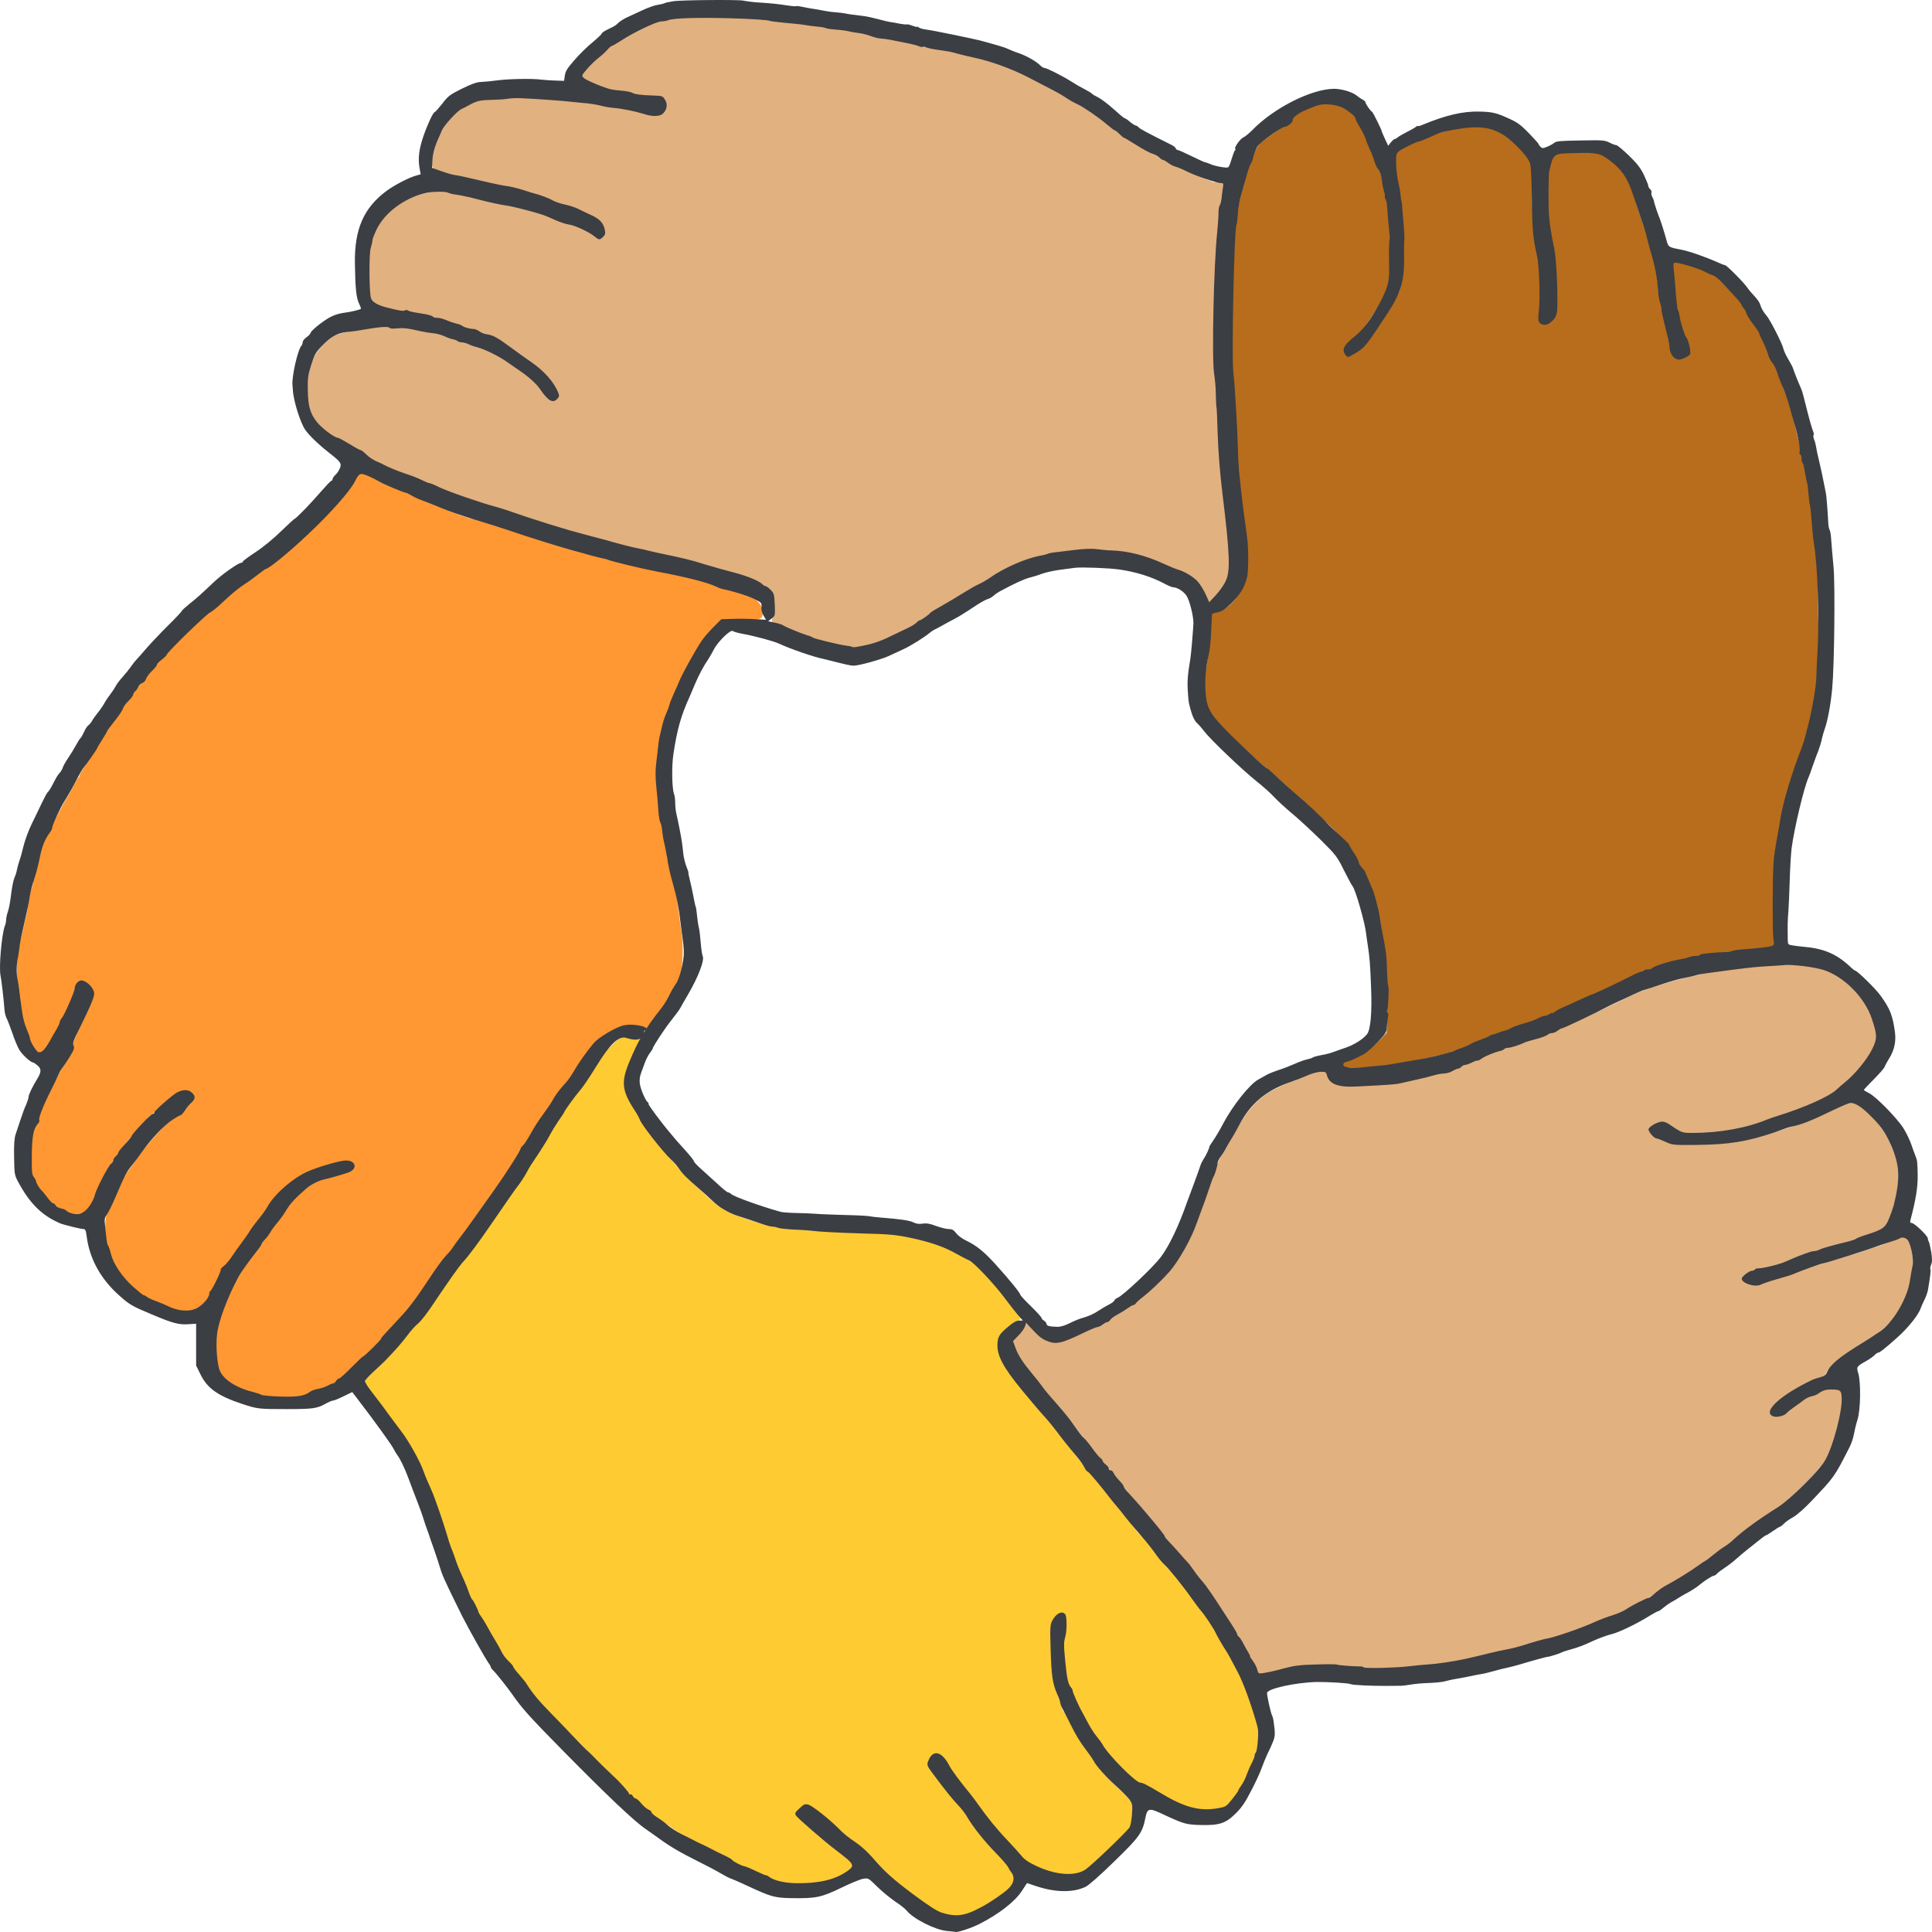
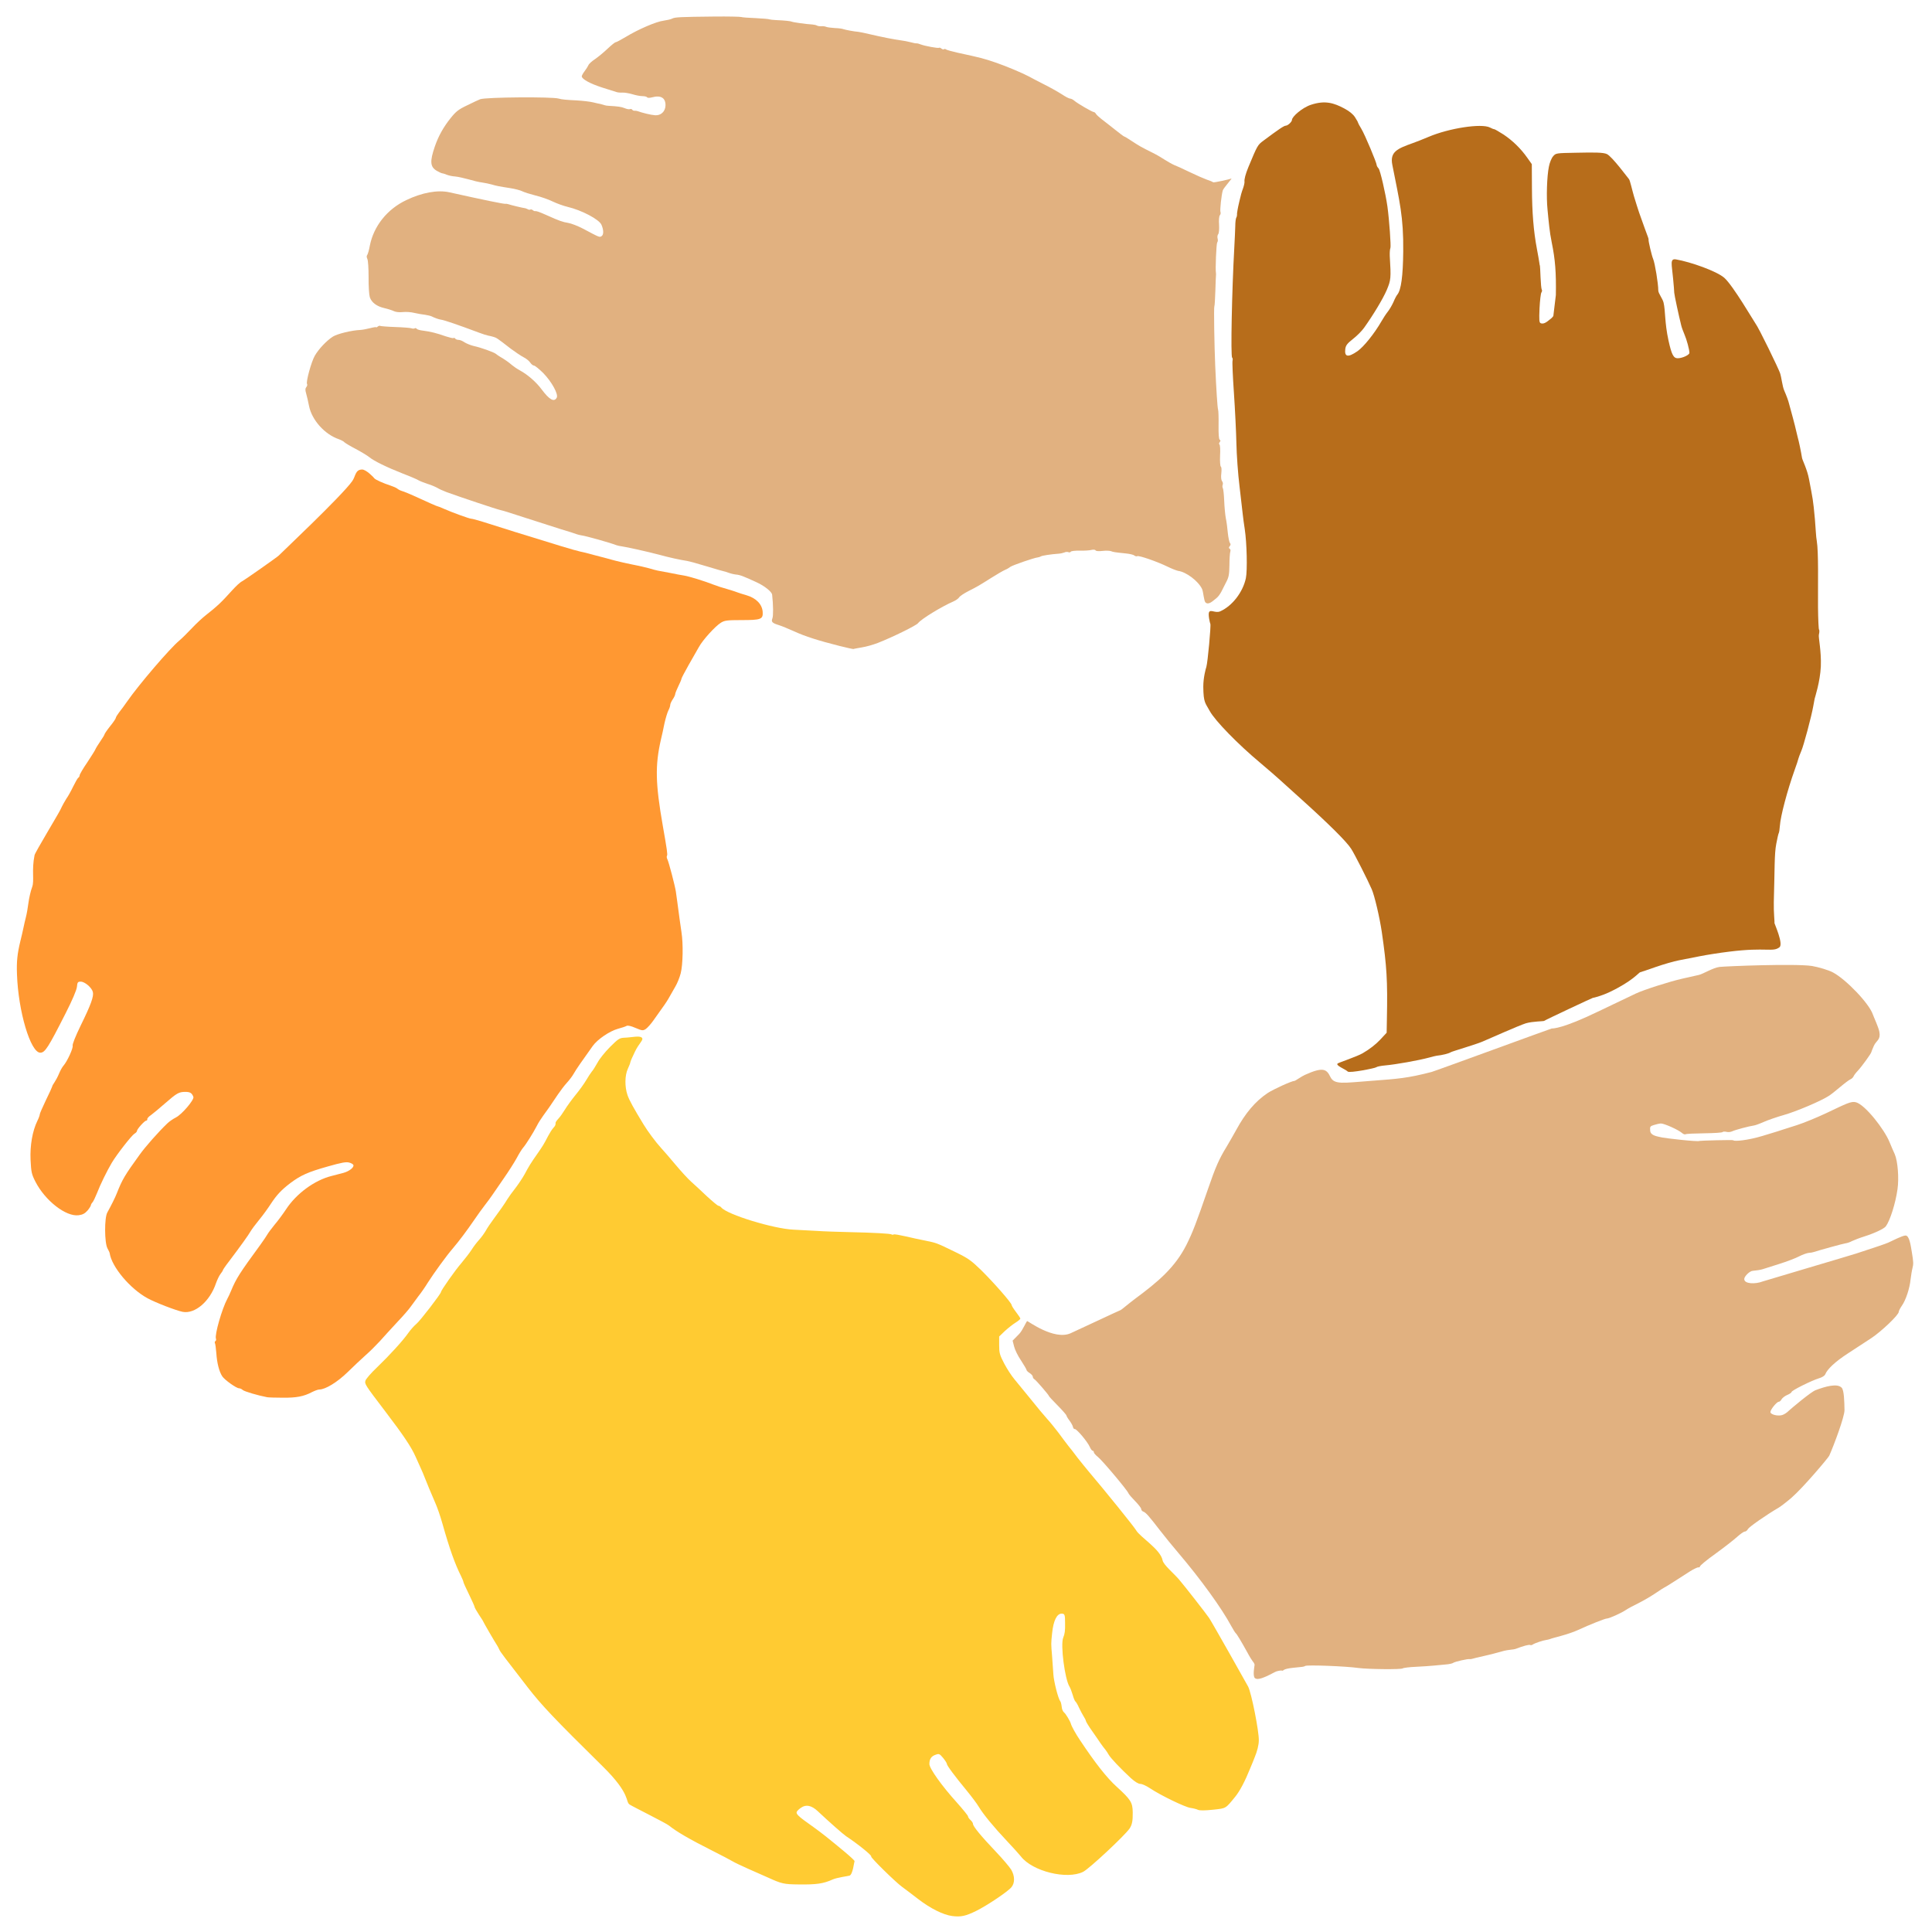
<svg xmlns="http://www.w3.org/2000/svg" id="Untitled-P%E1gina%201" viewBox="0 0 100 100" style="background-color:#ffffff00" version="1.1" xml:space="preserve" x="0px" y="0px" width="100px" height="100px">
  <g id="Capa%201">
    <g>
      <path d="M 13.828 72.32 C 13.357 72.231 12.648 72.022 12.564 71.946 C 12.513 71.895 12.422 71.857 12.371 71.857 C 12.235 71.857 11.629 71.426 11.507 71.242 C 11.345 71.001 11.229 70.545 11.197 70.038 C 11.178 69.791 11.146 69.556 11.126 69.524 C 11.107 69.486 11.113 69.442 11.146 69.417 C 11.184 69.397 11.197 69.341 11.178 69.29 C 11.1 69.093 11.494 67.73 11.765 67.23 C 11.816 67.141 11.9 66.957 11.958 66.817 C 12.223 66.177 12.397 65.904 13.487 64.415 C 13.635 64.212 13.79 63.977 13.835 63.901 C 13.873 63.825 14.048 63.597 14.215 63.388 C 14.389 63.185 14.654 62.824 14.809 62.589 C 15.338 61.784 16.273 61.093 17.15 60.871 C 17.343 60.82 17.627 60.744 17.782 60.706 C 18.078 60.624 18.336 60.421 18.291 60.3 C 18.278 60.262 18.181 60.199 18.072 60.174 C 17.917 60.129 17.678 60.174 16.963 60.377 C 15.931 60.668 15.57 60.833 15.034 61.232 C 14.557 61.594 14.319 61.854 14.015 62.316 C 13.88 62.526 13.616 62.893 13.422 63.128 C 13.229 63.362 13.022 63.641 12.964 63.743 C 12.861 63.927 12.442 64.51 11.848 65.296 C 11.674 65.518 11.539 65.721 11.539 65.74 C 11.539 65.765 11.481 65.854 11.416 65.936 C 11.345 66.025 11.242 66.247 11.178 66.424 C 10.862 67.363 10.088 68.022 9.456 67.901 C 9.108 67.832 8.043 67.42 7.637 67.198 C 6.728 66.703 5.78 65.569 5.677 64.865 C 5.677 64.84 5.625 64.725 5.561 64.611 C 5.406 64.32 5.399 63.033 5.554 62.76 C 5.767 62.373 5.96 61.987 6.044 61.771 C 6.328 61.049 6.457 60.833 7.218 59.781 C 7.508 59.369 8.211 58.576 8.663 58.145 C 8.766 58.044 8.966 57.911 9.101 57.841 C 9.411 57.689 10.062 56.922 10.01 56.776 C 9.933 56.573 9.843 56.516 9.591 56.516 C 9.256 56.516 9.153 56.579 8.54 57.112 C 8.256 57.365 7.927 57.632 7.818 57.714 C 7.702 57.79 7.612 57.885 7.624 57.93 C 7.631 57.968 7.605 57.999 7.566 58.006 C 7.482 58.006 7.089 58.443 7.089 58.538 C 7.089 58.576 7.031 58.64 6.954 58.684 C 6.805 58.779 6.051 59.743 5.786 60.186 C 5.535 60.611 5.193 61.308 5.025 61.746 C 4.941 61.955 4.838 62.171 4.793 62.228 C 4.742 62.278 4.703 62.354 4.703 62.386 C 4.703 62.418 4.625 62.545 4.529 62.659 C 4.393 62.811 4.277 62.874 4.071 62.9 C 3.413 62.988 2.336 62.145 1.833 61.163 C 1.633 60.77 1.614 60.668 1.582 60.034 C 1.549 59.286 1.678 58.544 1.936 58.012 C 2.007 57.873 2.059 57.72 2.059 57.676 C 2.059 57.632 2.207 57.302 2.381 56.934 C 2.562 56.567 2.704 56.25 2.704 56.231 C 2.704 56.205 2.755 56.11 2.82 56.021 C 2.884 55.926 2.994 55.723 3.058 55.565 C 3.123 55.407 3.226 55.223 3.291 55.153 C 3.484 54.925 3.794 54.253 3.761 54.126 C 3.742 54.05 3.903 53.644 4.174 53.086 C 4.703 52.008 4.864 51.571 4.806 51.343 C 4.748 51.115 4.387 50.81 4.181 50.81 C 4.026 50.81 4.006 50.836 3.981 51.083 C 3.961 51.254 3.742 51.768 3.407 52.427 C 2.491 54.234 2.33 54.487 2.085 54.487 C 1.582 54.487 0.943 52.351 0.879 50.43 C 0.853 49.771 0.898 49.352 1.053 48.718 C 1.111 48.49 1.182 48.18 1.214 48.021 C 1.246 47.863 1.304 47.615 1.343 47.463 C 1.382 47.317 1.44 46.988 1.472 46.734 C 1.504 46.487 1.588 46.113 1.665 45.91 C 1.788 45.58 1.628 45.047 1.789 44.261 C 1.821 44.109 3.033 42.113 3.129 41.904 C 3.226 41.694 3.368 41.441 3.439 41.333 C 3.516 41.231 3.671 40.953 3.781 40.724 C 3.897 40.49 4.013 40.281 4.052 40.255 C 4.09 40.236 4.122 40.179 4.122 40.129 C 4.122 40.084 4.297 39.78 4.516 39.463 C 4.729 39.139 4.922 38.835 4.941 38.778 C 4.967 38.715 5.083 38.531 5.199 38.36 C 5.316 38.195 5.412 38.03 5.412 38.005 C 5.412 37.979 5.541 37.789 5.702 37.586 C 5.864 37.39 5.993 37.193 5.993 37.162 C 5.993 37.124 6.07 36.997 6.167 36.87 C 6.27 36.743 6.451 36.496 6.573 36.319 C 7.179 35.444 8.798 33.554 9.282 33.155 C 9.404 33.054 9.694 32.768 9.927 32.521 C 10.152 32.28 10.488 31.97 10.668 31.83 C 10.842 31.697 11.152 31.444 11.345 31.26 C 11.784 30.854 12.253 30.225 12.556 30.073 C 12.679 30.009 14.381 28.814 14.426 28.757 C 14.471 28.7 17.688 25.672 18.23 24.905 C 18.411 24.658 18.378 24.302 18.746 24.302 C 18.952 24.302 19.355 24.717 19.375 24.756 C 19.42 24.825 19.845 25.015 20.219 25.136 C 20.355 25.18 20.516 25.25 20.568 25.294 C 20.619 25.339 20.735 25.396 20.826 25.421 C 20.916 25.446 21.161 25.548 21.374 25.643 C 22.16 26.004 22.631 26.213 22.67 26.213 C 22.689 26.213 22.825 26.264 22.973 26.334 C 23.418 26.53 24.295 26.848 24.385 26.848 C 24.437 26.848 24.701 26.917 24.985 27.006 C 25.269 27.095 26.037 27.336 26.694 27.545 C 28.771 28.191 29.751 28.489 30.048 28.553 C 30.209 28.584 30.441 28.642 30.564 28.68 C 30.686 28.711 30.951 28.781 31.144 28.832 C 31.337 28.882 31.66 28.971 31.854 29.022 C 32.047 29.073 32.453 29.168 32.756 29.225 C 33.059 29.282 33.434 29.37 33.595 29.415 C 33.756 29.466 33.956 29.516 34.046 29.535 C 34.136 29.548 34.427 29.605 34.691 29.656 C 34.956 29.713 35.278 29.77 35.401 29.789 C 35.671 29.833 36.477 30.081 36.922 30.258 C 37.097 30.328 37.413 30.429 37.625 30.486 C 37.838 30.55 38.07 30.619 38.141 30.651 C 38.212 30.683 38.431 30.753 38.638 30.81 C 39.135 30.955 39.444 31.272 39.476 31.665 C 39.502 32.058 39.399 32.096 38.361 32.096 C 37.632 32.096 37.503 32.115 37.316 32.23 C 37.026 32.407 36.374 33.123 36.174 33.491 C 36.084 33.656 35.839 34.081 35.639 34.429 C 35.439 34.784 35.272 35.101 35.272 35.133 C 35.272 35.165 35.201 35.342 35.11 35.52 C 35.02 35.704 34.949 35.887 34.949 35.925 C 34.949 35.97 34.891 36.097 34.82 36.198 C 34.749 36.306 34.691 36.433 34.691 36.49 C 34.691 36.547 34.646 36.68 34.594 36.775 C 34.543 36.876 34.453 37.174 34.394 37.434 C 34.343 37.694 34.259 38.081 34.207 38.29 C 33.904 39.621 33.924 40.553 34.304 42.728 C 34.523 43.97 34.562 44.236 34.523 44.293 C 34.498 44.331 34.511 44.42 34.549 44.49 C 34.62 44.636 34.93 45.821 34.981 46.138 C 35.007 46.297 35.091 46.943 35.181 47.609 C 35.201 47.748 35.239 48.034 35.272 48.243 C 35.368 48.845 35.349 49.923 35.233 50.379 C 35.175 50.601 35.052 50.906 34.956 51.064 C 34.865 51.222 34.73 51.457 34.659 51.584 C 34.594 51.711 34.427 51.971 34.291 52.154 C 34.156 52.338 33.943 52.642 33.814 52.826 C 33.685 53.01 33.505 53.207 33.421 53.264 C 33.279 53.352 33.24 53.352 32.898 53.207 C 32.666 53.105 32.498 53.067 32.434 53.099 C 32.382 53.131 32.176 53.2 31.982 53.251 C 31.55 53.371 30.925 53.796 30.68 54.139 C 30.138 54.893 29.809 55.368 29.7 55.565 C 29.635 55.685 29.474 55.901 29.345 56.04 C 29.216 56.18 29.009 56.453 28.881 56.643 C 28.487 57.232 28.313 57.486 28.113 57.752 C 28.01 57.892 27.855 58.132 27.778 58.291 C 27.591 58.652 27.223 59.236 27.081 59.4 C 27.017 59.47 26.862 59.717 26.739 59.952 C 26.61 60.186 26.314 60.649 26.075 60.992 C 25.837 61.334 25.579 61.714 25.495 61.835 C 25.411 61.961 25.23 62.209 25.095 62.38 C 24.959 62.557 24.708 62.9 24.547 63.141 C 24.166 63.698 23.766 64.231 23.437 64.618 C 23.108 64.998 22.47 65.879 22.141 66.393 C 22.006 66.615 21.786 66.931 21.657 67.09 C 21.535 67.255 21.361 67.489 21.271 67.616 C 21.187 67.743 20.864 68.117 20.555 68.44 C 20.252 68.77 19.845 69.207 19.658 69.423 C 19.465 69.632 19.136 69.962 18.923 70.146 C 18.71 70.336 18.291 70.729 17.988 71.027 C 17.453 71.547 16.84 71.921 16.524 71.921 C 16.459 71.921 16.292 71.984 16.15 72.054 C 15.718 72.282 15.344 72.352 14.634 72.345 C 14.26 72.345 13.899 72.333 13.828 72.32 Z" fill="#ff9832" />
      <path d="M 49.292 99.174 C 48.828 99.117 48.157 98.781 47.531 98.299 C 47.234 98.071 46.861 97.785 46.693 97.665 C 46.351 97.418 45.048 96.137 45.093 96.093 C 45.145 96.042 44.397 95.44 43.791 95.04 C 43.649 94.945 42.92 94.305 42.327 93.747 C 42.011 93.449 41.721 93.386 41.469 93.563 C 41.359 93.633 41.256 93.734 41.237 93.785 C 41.16 93.982 41.85 94.338 42.747 95.054 C 43.276 95.479 44.275 96.287 44.23 96.338 C 44.21 96.357 44.146 97.02 43.972 97.083 C 43.914 97.102 43.32 97.183 43.107 97.278 C 42.617 97.5 42.262 97.551 41.334 97.538 C 40.573 97.532 40.45 97.5 39.754 97.183 C 39.541 97.088 39.076 96.879 38.722 96.727 C 38.367 96.568 38.006 96.397 37.916 96.34 C 37.825 96.283 37.342 96.029 36.839 95.776 C 35.691 95.199 35.007 94.799 34.633 94.495 C 34.472 94.362 32.805 93.538 32.592 93.405 C 32.353 93.247 32.672 92.885 31.215 91.446 C 28.7 88.967 28.055 88.289 27.32 87.344 C 26.133 85.81 25.901 85.512 25.849 85.392 C 25.817 85.322 25.766 85.221 25.733 85.17 C 25.598 84.967 25.017 83.959 25.017 83.94 C 25.017 83.921 24.914 83.763 24.792 83.579 C 24.669 83.389 24.566 83.211 24.566 83.179 C 24.566 83.148 24.437 82.856 24.276 82.526 C 24.115 82.203 23.986 81.912 23.986 81.88 C 23.986 81.848 23.928 81.715 23.863 81.576 C 23.554 80.967 23.263 80.149 22.909 78.894 C 22.786 78.457 22.638 78.032 22.528 77.785 C 22.335 77.341 22.064 76.694 21.986 76.485 C 21.941 76.365 21.851 76.149 21.786 76.01 C 21.722 75.87 21.599 75.591 21.509 75.395 C 21.29 74.9 20.89 74.298 19.923 73.03 C 18.891 71.673 18.865 71.635 18.917 71.458 C 18.936 71.382 19.2 71.071 19.51 70.779 C 20.174 70.139 20.851 69.397 21.135 68.992 C 21.251 68.827 21.438 68.618 21.561 68.516 C 21.741 68.371 22.825 66.963 22.825 66.874 C 22.825 66.792 23.56 65.746 23.87 65.391 C 24.063 65.163 24.302 64.852 24.405 64.694 C 24.502 64.535 24.682 64.301 24.798 64.174 C 24.914 64.047 25.069 63.831 25.146 63.698 C 25.217 63.565 25.398 63.299 25.54 63.109 C 25.869 62.665 26.114 62.316 26.262 62.069 C 26.327 61.961 26.514 61.702 26.675 61.499 C 26.836 61.289 27.055 60.96 27.159 60.77 C 27.378 60.358 27.468 60.212 27.823 59.705 C 28.094 59.312 28.139 59.248 28.371 58.798 C 28.455 58.64 28.571 58.456 28.635 58.386 C 28.745 58.266 28.758 58.234 28.758 58.107 C 28.758 58.082 28.822 57.987 28.906 57.898 C 28.99 57.809 29.138 57.6 29.242 57.429 C 29.345 57.258 29.59 56.922 29.79 56.674 C 29.99 56.433 30.235 56.091 30.338 55.914 C 30.441 55.742 30.57 55.54 30.628 55.47 C 30.693 55.4 30.822 55.191 30.925 55.007 C 31.022 54.817 31.312 54.456 31.57 54.196 C 31.982 53.784 32.066 53.727 32.286 53.714 C 32.698 53.701 33.098 53.589 33.221 53.71 C 33.337 53.824 33.079 53.98 32.86 54.443 C 32.731 54.703 32.627 54.95 32.627 54.982 C 32.627 55.013 32.569 55.166 32.498 55.318 C 32.337 55.666 32.331 56.25 32.479 56.681 C 32.569 56.947 32.801 57.365 33.311 58.202 C 33.524 58.557 33.962 59.14 34.201 59.4 C 34.33 59.54 34.678 59.939 34.968 60.288 C 35.259 60.636 35.626 61.036 35.787 61.175 C 35.942 61.315 36.31 61.651 36.593 61.923 C 36.884 62.19 37.148 62.411 37.187 62.411 C 37.226 62.411 37.29 62.45 37.335 62.5 C 37.638 62.868 40.044 63.603 41.082 63.648 C 41.379 63.66 41.914 63.692 42.269 63.711 C 42.623 63.736 43.391 63.762 43.978 63.775 C 45.19 63.8 46.106 63.85 46.151 63.895 C 46.17 63.914 46.216 63.914 46.261 63.895 C 46.306 63.876 46.583 63.927 46.886 63.996 C 47.183 64.066 47.647 64.168 47.912 64.218 C 48.486 64.339 48.447 64.32 49.427 64.795 C 50.117 65.131 50.259 65.233 50.782 65.74 C 51.426 66.374 52.361 67.439 52.361 67.546 C 52.361 67.584 52.465 67.749 52.587 67.908 C 52.71 68.066 52.813 68.225 52.813 68.25 C 52.813 68.282 52.697 68.377 52.555 68.466 C 52.413 68.554 52.168 68.751 52.007 68.897 L 51.717 69.176 L 51.717 69.626 C 51.717 70.025 51.742 70.126 51.981 70.583 C 52.129 70.862 52.368 71.23 52.516 71.401 C 52.658 71.572 53.039 72.041 53.361 72.434 C 53.677 72.834 54.058 73.284 54.2 73.442 C 54.348 73.601 54.606 73.924 54.786 74.158 C 54.961 74.399 55.193 74.704 55.296 74.837 C 55.406 74.97 55.618 75.242 55.773 75.452 C 55.934 75.654 56.192 75.978 56.353 76.168 C 57.192 77.157 58.691 79.011 58.801 79.201 C 59.001 79.556 60.072 80.191 60.176 80.765 C 60.218 80.994 60.767 81.449 61.025 81.753 C 61.283 82.051 62.448 83.543 62.583 83.746 C 62.719 83.942 64.552 87.195 64.603 87.297 C 64.778 87.633 65.169 89.627 65.156 90.083 C 65.156 90.317 65.073 90.647 64.937 90.971 C 64.911 91.04 64.808 91.3 64.705 91.541 C 64.441 92.2 64.17 92.707 63.944 92.987 C 63.422 93.627 63.48 93.595 62.783 93.671 C 62.351 93.716 62.099 93.716 62.009 93.677 C 61.932 93.639 61.758 93.595 61.616 93.576 C 61.339 93.538 60.087 92.936 59.526 92.562 C 59.339 92.435 59.114 92.334 59.023 92.334 C 58.92 92.334 58.746 92.226 58.533 92.035 C 57.998 91.541 57.469 90.983 57.379 90.812 C 57.334 90.73 57.256 90.615 57.211 90.558 C 57.166 90.508 57.056 90.362 56.972 90.242 C 56.889 90.121 56.689 89.823 56.521 89.588 C 56.353 89.354 56.212 89.119 56.205 89.075 C 56.199 89.031 56.147 88.923 56.089 88.84 C 56.038 88.758 55.928 88.555 55.85 88.39 C 55.779 88.225 55.689 88.08 55.657 88.061 C 55.631 88.042 55.567 87.889 55.522 87.725 C 55.47 87.554 55.399 87.363 55.354 87.294 C 55.115 86.913 54.883 85.126 55.031 84.77 C 55.115 84.561 55.135 84.416 55.128 84.004 C 55.128 83.572 55.109 83.522 54.948 83.522 C 54.703 83.522 54.522 83.889 54.457 84.536 C 54.4 85.088 54.4 85.056 54.457 85.74 C 54.483 86.07 54.509 86.489 54.522 86.66 C 54.541 87.015 54.773 87.934 54.877 88.048 C 54.909 88.092 54.941 88.225 54.954 88.346 C 54.961 88.466 55.019 88.593 55.077 88.638 C 55.16 88.701 55.392 89.081 55.431 89.227 C 55.457 89.341 55.689 89.76 55.896 90.064 C 56.689 91.256 57.289 92.023 57.811 92.492 C 58.527 93.145 58.624 93.297 58.63 93.804 C 58.636 94.248 58.598 94.445 58.469 94.641 C 58.224 95.002 56.379 96.727 56.063 96.885 C 55.225 97.304 53.432 96.86 52.839 96.086 C 52.736 95.96 52.413 95.598 52.117 95.288 C 51.446 94.578 50.898 93.912 50.665 93.525 C 50.569 93.36 50.291 92.993 50.053 92.701 C 49.421 91.934 49.008 91.383 49.008 91.294 C 49.008 91.256 48.918 91.116 48.815 90.99 C 48.634 90.774 48.602 90.761 48.428 90.825 C 48.202 90.901 48.105 91.047 48.105 91.306 C 48.105 91.535 48.744 92.435 49.537 93.31 C 49.846 93.658 50.104 93.975 50.104 94.013 C 50.104 94.058 50.162 94.14 50.233 94.204 C 50.304 94.267 50.362 94.356 50.362 94.406 C 50.362 94.533 50.794 95.053 51.542 95.839 C 51.897 96.213 52.258 96.638 52.342 96.777 C 52.529 97.101 52.536 97.456 52.355 97.678 C 52.187 97.893 51.117 98.616 50.53 98.907 C 49.988 99.174 49.737 99.231 49.292 99.174 Z" fill="#ffcb32" />
-       <path d="M 69.761 55.464 C 69.639 55.343 69.085 55.136 69.246 55.041 C 69.323 54.99 70.245 54.684 70.535 54.513 C 70.87 54.322 71.212 54.056 71.425 53.828 L 71.773 53.454 L 71.786 52.719 C 71.825 50.766 71.78 50.018 71.522 48.243 C 71.412 47.495 71.148 46.36 70.999 46.024 C 70.806 45.574 70.109 44.198 69.935 43.932 C 69.697 43.558 68.768 42.639 67.388 41.396 C 66.846 40.908 66.311 40.426 66.195 40.319 C 66.085 40.217 65.647 39.837 65.227 39.482 C 64.086 38.531 62.886 37.301 62.615 36.8 C 62.396 36.388 62.289 36.398 62.282 35.542 C 62.282 35.073 62.409 34.607 62.441 34.518 C 62.512 34.284 62.687 32.363 62.648 32.293 C 62.628 32.261 62.523 31.813 62.581 31.686 C 62.664 31.527 62.912 31.754 63.164 31.64 C 63.783 31.361 64.331 30.651 64.486 29.928 C 64.57 29.523 64.537 28.109 64.428 27.386 C 64.389 27.145 64.344 26.803 64.325 26.626 C 64.305 26.454 64.228 25.795 64.157 25.168 C 64.079 24.54 64.008 23.545 63.996 22.949 C 63.983 22.359 63.925 21.18 63.867 20.331 C 63.809 19.487 63.776 18.739 63.796 18.67 C 63.815 18.6 63.802 18.53 63.776 18.511 C 63.693 18.46 63.764 15.012 63.886 12.837 C 63.912 12.4 63.931 11.886 63.938 11.696 C 63.938 11.506 63.963 11.31 63.989 11.265 C 64.021 11.221 64.034 11.126 64.028 11.043 C 64.021 10.967 64.028 10.86 64.047 10.809 C 64.067 10.758 64.118 10.555 64.163 10.365 C 64.202 10.175 64.279 9.902 64.337 9.756 C 64.389 9.611 64.421 9.459 64.415 9.408 C 64.395 9.287 64.473 8.996 64.615 8.653 C 65.092 7.506 65.092 7.506 65.408 7.271 C 66.182 6.694 66.459 6.504 66.556 6.504 C 66.665 6.498 66.872 6.301 66.872 6.206 C 66.872 6.042 67.395 5.574 67.859 5.422 C 68.594 5.181 69.045 5.332 69.574 5.611 C 69.845 5.756 70.032 5.908 70.135 6.067 C 70.219 6.2 70.29 6.321 70.29 6.346 C 70.29 6.365 70.367 6.511 70.464 6.669 C 70.645 6.967 71.257 8.425 71.257 8.546 C 71.257 8.584 71.302 8.66 71.354 8.717 C 71.438 8.806 71.715 10.004 71.812 10.682 C 71.909 11.386 72.005 12.755 71.967 12.837 C 71.941 12.888 71.928 13.078 71.934 13.249 C 72.005 14.403 71.993 14.498 71.78 15.005 C 71.586 15.462 71.077 16.305 70.606 16.964 C 70.49 17.129 70.232 17.389 70.025 17.548 C 69.729 17.782 69.658 17.877 69.632 18.061 C 69.581 18.48 69.768 18.517 70.258 18.181 C 70.587 17.953 71.141 17.262 71.509 16.622 C 71.593 16.476 71.734 16.254 71.831 16.134 C 71.928 16.013 72.057 15.785 72.128 15.627 C 72.192 15.468 72.283 15.297 72.328 15.246 C 72.521 15.005 72.618 14.302 72.631 13.015 C 72.65 11.208 72.441 10.437 72.066 8.529 C 71.931 7.851 72.341 7.69 73.115 7.411 C 73.282 7.354 73.65 7.208 73.934 7.088 C 75.004 6.631 76.681 6.378 77.119 6.599 C 77.21 6.65 77.313 6.688 77.345 6.688 C 77.371 6.688 77.59 6.815 77.829 6.967 C 78.293 7.278 78.719 7.69 79.061 8.178 L 79.286 8.495 L 79.293 9.731 C 79.299 11.005 79.377 11.969 79.551 12.888 C 79.609 13.18 79.66 13.497 79.673 13.585 C 79.686 13.681 79.699 13.757 79.706 13.757 C 79.712 13.757 79.725 14.017 79.738 14.34 C 79.751 14.657 79.777 14.955 79.802 14.993 C 79.828 15.031 79.815 15.094 79.783 15.139 C 79.751 15.183 79.706 15.551 79.686 15.956 C 79.66 16.571 79.667 16.704 79.751 16.73 C 79.938 16.806 80.132 16.601 80.319 16.455 L 80.4 16.36 L 80.531 15.272 C 80.55 14.099 80.499 13.44 80.318 12.552 C 80.267 12.311 80.209 11.937 80.189 11.728 C 80.163 11.519 80.125 11.119 80.099 10.841 C 80.034 10.213 80.067 9.129 80.17 8.628 C 80.209 8.419 80.305 8.184 80.389 8.089 C 80.531 7.924 80.537 7.924 81.608 7.905 C 82.511 7.886 82.985 7.885 83.172 7.974 C 83.449 8.107 84.265 9.217 84.317 9.274 C 84.368 9.325 84.484 9.858 84.575 10.162 C 84.665 10.466 84.787 10.841 84.839 10.999 C 85.039 11.563 85.258 12.172 85.297 12.267 C 85.316 12.318 85.336 12.381 85.329 12.406 C 85.316 12.482 85.497 13.249 85.568 13.408 C 85.658 13.623 85.832 14.669 85.832 15.031 C 85.832 15.189 86.054 15.447 86.106 15.663 C 86.209 16.1 86.154 16.673 86.361 17.624 C 86.522 18.353 86.619 18.543 86.838 18.543 C 87.077 18.543 87.444 18.372 87.444 18.264 C 87.444 18.099 87.303 17.573 87.186 17.307 C 87.128 17.167 87.051 16.971 87.025 16.863 C 86.89 16.33 86.664 15.265 86.658 15.151 C 86.658 15.082 86.632 14.758 86.6 14.429 C 86.535 13.687 86.415 13.37 86.751 13.427 C 87.518 13.561 88.856 14.036 89.249 14.379 C 89.7 14.778 90.777 16.627 90.861 16.741 C 91.041 16.975 92.057 19.081 92.134 19.309 C 92.212 19.537 92.249 19.976 92.352 20.216 C 92.462 20.464 92.571 20.762 92.597 20.882 C 92.629 21.009 92.72 21.338 92.797 21.617 C 92.874 21.896 92.945 22.194 92.965 22.283 C 92.984 22.372 93.023 22.53 93.049 22.632 C 93.107 22.828 93.223 23.386 93.274 23.709 C 93.294 23.817 93.543 24.306 93.633 24.794 C 93.833 25.852 93.843 25.825 93.939 26.871 C 93.978 27.327 93.997 27.806 94.036 27.996 C 94.133 28.579 94.093 30.233 94.1 31.431 C 94.106 32.052 94.132 32.572 94.151 32.585 C 94.177 32.604 94.177 32.724 94.145 32.851 C 94.113 32.984 94.278 33.697 94.246 34.496 C 94.207 35.301 93.945 36.078 93.926 36.166 C 93.906 36.255 93.874 36.426 93.855 36.547 C 93.764 37.073 93.352 38.613 93.236 38.867 C 93.171 39.025 93.1 39.203 93.087 39.26 C 93.075 39.317 92.991 39.583 92.894 39.843 C 92.507 40.927 92.159 42.246 92.126 42.747 C 92.114 42.924 92.088 43.089 92.068 43.121 C 92.049 43.146 91.991 43.4 91.939 43.679 C 91.836 44.205 91.863 44.962 91.812 46.687 C 91.799 47.238 91.863 47.746 91.844 47.765 C 91.831 47.79 92.329 48.862 92.102 49.033 C 91.75 49.298 91.43 49.016 89.508 49.257 C 89.031 49.314 88.347 49.422 87.993 49.492 C 87.638 49.562 87.148 49.657 86.896 49.707 C 86.651 49.752 86.109 49.91 85.703 50.05 C 85.297 50.196 84.929 50.316 84.897 50.322 C 84.82 50.341 84.51 50.777 83.317 51.347 C 82.846 51.569 82.466 51.649 82.447 51.649 C 82.421 51.649 79.952 52.806 79.932 52.838 C 79.906 52.869 79.344 52.858 78.977 52.966 C 78.616 53.08 77.099 53.757 76.725 53.916 C 76.351 54.074 75.165 54.417 75.094 54.462 C 74.985 54.532 74.656 54.614 74.353 54.646 C 74.301 54.652 74.127 54.697 73.966 54.741 C 73.424 54.887 72.257 55.096 71.689 55.147 C 71.483 55.166 71.277 55.204 71.231 55.242 C 71.174 55.292 69.852 55.553 69.761 55.464 Z" fill="#b76d1b" />
+       <path d="M 69.761 55.464 C 69.639 55.343 69.085 55.136 69.246 55.041 C 69.323 54.99 70.245 54.684 70.535 54.513 C 70.87 54.322 71.212 54.056 71.425 53.828 L 71.773 53.454 L 71.786 52.719 C 71.825 50.766 71.78 50.018 71.522 48.243 C 71.412 47.495 71.148 46.36 70.999 46.024 C 70.806 45.574 70.109 44.198 69.935 43.932 C 69.697 43.558 68.768 42.639 67.388 41.396 C 66.846 40.908 66.311 40.426 66.195 40.319 C 66.085 40.217 65.647 39.837 65.227 39.482 C 64.086 38.531 62.886 37.301 62.615 36.8 C 62.396 36.388 62.289 36.398 62.282 35.542 C 62.282 35.073 62.409 34.607 62.441 34.518 C 62.512 34.284 62.687 32.363 62.648 32.293 C 62.628 32.261 62.523 31.813 62.581 31.686 C 62.664 31.527 62.912 31.754 63.164 31.64 C 63.783 31.361 64.331 30.651 64.486 29.928 C 64.57 29.523 64.537 28.109 64.428 27.386 C 64.389 27.145 64.344 26.803 64.325 26.626 C 64.305 26.454 64.228 25.795 64.157 25.168 C 64.079 24.54 64.008 23.545 63.996 22.949 C 63.983 22.359 63.925 21.18 63.867 20.331 C 63.809 19.487 63.776 18.739 63.796 18.67 C 63.815 18.6 63.802 18.53 63.776 18.511 C 63.693 18.46 63.764 15.012 63.886 12.837 C 63.912 12.4 63.931 11.886 63.938 11.696 C 63.938 11.506 63.963 11.31 63.989 11.265 C 64.021 11.221 64.034 11.126 64.028 11.043 C 64.067 10.758 64.118 10.555 64.163 10.365 C 64.202 10.175 64.279 9.902 64.337 9.756 C 64.389 9.611 64.421 9.459 64.415 9.408 C 64.395 9.287 64.473 8.996 64.615 8.653 C 65.092 7.506 65.092 7.506 65.408 7.271 C 66.182 6.694 66.459 6.504 66.556 6.504 C 66.665 6.498 66.872 6.301 66.872 6.206 C 66.872 6.042 67.395 5.574 67.859 5.422 C 68.594 5.181 69.045 5.332 69.574 5.611 C 69.845 5.756 70.032 5.908 70.135 6.067 C 70.219 6.2 70.29 6.321 70.29 6.346 C 70.29 6.365 70.367 6.511 70.464 6.669 C 70.645 6.967 71.257 8.425 71.257 8.546 C 71.257 8.584 71.302 8.66 71.354 8.717 C 71.438 8.806 71.715 10.004 71.812 10.682 C 71.909 11.386 72.005 12.755 71.967 12.837 C 71.941 12.888 71.928 13.078 71.934 13.249 C 72.005 14.403 71.993 14.498 71.78 15.005 C 71.586 15.462 71.077 16.305 70.606 16.964 C 70.49 17.129 70.232 17.389 70.025 17.548 C 69.729 17.782 69.658 17.877 69.632 18.061 C 69.581 18.48 69.768 18.517 70.258 18.181 C 70.587 17.953 71.141 17.262 71.509 16.622 C 71.593 16.476 71.734 16.254 71.831 16.134 C 71.928 16.013 72.057 15.785 72.128 15.627 C 72.192 15.468 72.283 15.297 72.328 15.246 C 72.521 15.005 72.618 14.302 72.631 13.015 C 72.65 11.208 72.441 10.437 72.066 8.529 C 71.931 7.851 72.341 7.69 73.115 7.411 C 73.282 7.354 73.65 7.208 73.934 7.088 C 75.004 6.631 76.681 6.378 77.119 6.599 C 77.21 6.65 77.313 6.688 77.345 6.688 C 77.371 6.688 77.59 6.815 77.829 6.967 C 78.293 7.278 78.719 7.69 79.061 8.178 L 79.286 8.495 L 79.293 9.731 C 79.299 11.005 79.377 11.969 79.551 12.888 C 79.609 13.18 79.66 13.497 79.673 13.585 C 79.686 13.681 79.699 13.757 79.706 13.757 C 79.712 13.757 79.725 14.017 79.738 14.34 C 79.751 14.657 79.777 14.955 79.802 14.993 C 79.828 15.031 79.815 15.094 79.783 15.139 C 79.751 15.183 79.706 15.551 79.686 15.956 C 79.66 16.571 79.667 16.704 79.751 16.73 C 79.938 16.806 80.132 16.601 80.319 16.455 L 80.4 16.36 L 80.531 15.272 C 80.55 14.099 80.499 13.44 80.318 12.552 C 80.267 12.311 80.209 11.937 80.189 11.728 C 80.163 11.519 80.125 11.119 80.099 10.841 C 80.034 10.213 80.067 9.129 80.17 8.628 C 80.209 8.419 80.305 8.184 80.389 8.089 C 80.531 7.924 80.537 7.924 81.608 7.905 C 82.511 7.886 82.985 7.885 83.172 7.974 C 83.449 8.107 84.265 9.217 84.317 9.274 C 84.368 9.325 84.484 9.858 84.575 10.162 C 84.665 10.466 84.787 10.841 84.839 10.999 C 85.039 11.563 85.258 12.172 85.297 12.267 C 85.316 12.318 85.336 12.381 85.329 12.406 C 85.316 12.482 85.497 13.249 85.568 13.408 C 85.658 13.623 85.832 14.669 85.832 15.031 C 85.832 15.189 86.054 15.447 86.106 15.663 C 86.209 16.1 86.154 16.673 86.361 17.624 C 86.522 18.353 86.619 18.543 86.838 18.543 C 87.077 18.543 87.444 18.372 87.444 18.264 C 87.444 18.099 87.303 17.573 87.186 17.307 C 87.128 17.167 87.051 16.971 87.025 16.863 C 86.89 16.33 86.664 15.265 86.658 15.151 C 86.658 15.082 86.632 14.758 86.6 14.429 C 86.535 13.687 86.415 13.37 86.751 13.427 C 87.518 13.561 88.856 14.036 89.249 14.379 C 89.7 14.778 90.777 16.627 90.861 16.741 C 91.041 16.975 92.057 19.081 92.134 19.309 C 92.212 19.537 92.249 19.976 92.352 20.216 C 92.462 20.464 92.571 20.762 92.597 20.882 C 92.629 21.009 92.72 21.338 92.797 21.617 C 92.874 21.896 92.945 22.194 92.965 22.283 C 92.984 22.372 93.023 22.53 93.049 22.632 C 93.107 22.828 93.223 23.386 93.274 23.709 C 93.294 23.817 93.543 24.306 93.633 24.794 C 93.833 25.852 93.843 25.825 93.939 26.871 C 93.978 27.327 93.997 27.806 94.036 27.996 C 94.133 28.579 94.093 30.233 94.1 31.431 C 94.106 32.052 94.132 32.572 94.151 32.585 C 94.177 32.604 94.177 32.724 94.145 32.851 C 94.113 32.984 94.278 33.697 94.246 34.496 C 94.207 35.301 93.945 36.078 93.926 36.166 C 93.906 36.255 93.874 36.426 93.855 36.547 C 93.764 37.073 93.352 38.613 93.236 38.867 C 93.171 39.025 93.1 39.203 93.087 39.26 C 93.075 39.317 92.991 39.583 92.894 39.843 C 92.507 40.927 92.159 42.246 92.126 42.747 C 92.114 42.924 92.088 43.089 92.068 43.121 C 92.049 43.146 91.991 43.4 91.939 43.679 C 91.836 44.205 91.863 44.962 91.812 46.687 C 91.799 47.238 91.863 47.746 91.844 47.765 C 91.831 47.79 92.329 48.862 92.102 49.033 C 91.75 49.298 91.43 49.016 89.508 49.257 C 89.031 49.314 88.347 49.422 87.993 49.492 C 87.638 49.562 87.148 49.657 86.896 49.707 C 86.651 49.752 86.109 49.91 85.703 50.05 C 85.297 50.196 84.929 50.316 84.897 50.322 C 84.82 50.341 84.51 50.777 83.317 51.347 C 82.846 51.569 82.466 51.649 82.447 51.649 C 82.421 51.649 79.952 52.806 79.932 52.838 C 79.906 52.869 79.344 52.858 78.977 52.966 C 78.616 53.08 77.099 53.757 76.725 53.916 C 76.351 54.074 75.165 54.417 75.094 54.462 C 74.985 54.532 74.656 54.614 74.353 54.646 C 74.301 54.652 74.127 54.697 73.966 54.741 C 73.424 54.887 72.257 55.096 71.689 55.147 C 71.483 55.166 71.277 55.204 71.231 55.242 C 71.174 55.292 69.852 55.553 69.761 55.464 Z" fill="#b76d1b" />
      <path d="M 64.947 86.853 C 64.831 86.726 64.937 86.21 64.937 86.172 C 64.937 86.133 64.898 86.051 64.847 86 C 64.802 85.943 64.666 85.728 64.557 85.519 C 64.234 84.935 64.015 84.574 63.963 84.536 C 63.938 84.517 63.828 84.346 63.725 84.156 C 63.235 83.243 62.145 81.734 60.99 80.377 C 60.713 80.054 60.294 79.54 60.055 79.23 C 59.462 78.463 59.314 78.292 59.178 78.241 C 59.12 78.222 59.069 78.159 59.069 78.108 C 59.069 78.057 58.927 77.873 58.753 77.696 C 58.585 77.525 58.424 77.341 58.404 77.284 C 58.34 77.119 57.05 75.585 56.831 75.414 C 56.715 75.325 56.618 75.211 56.618 75.173 C 56.618 75.128 56.592 75.09 56.553 75.09 C 56.521 75.09 56.45 74.995 56.405 74.888 C 56.289 74.621 55.721 73.949 55.631 73.968 C 55.593 73.975 55.547 73.924 55.535 73.854 C 55.522 73.784 55.438 73.639 55.354 73.525 C 55.27 73.417 55.199 73.296 55.199 73.264 C 55.199 73.239 54.999 73.005 54.748 72.751 C 54.503 72.504 54.296 72.282 54.296 72.263 C 54.296 72.212 53.638 71.451 53.548 71.394 C 53.497 71.369 53.458 71.306 53.458 71.261 C 53.458 71.211 53.387 71.128 53.297 71.071 C 53.206 71.014 53.135 70.944 53.135 70.913 C 53.135 70.881 53.006 70.659 52.852 70.424 C 52.69 70.19 52.529 69.86 52.49 69.695 L 52.413 69.391 L 52.755 69.043 C 52.942 68.846 53.125 68.379 53.17 68.379 C 53.215 68.379 54.554 69.381 55.405 69.013 C 55.695 68.886 57.98 67.808 58.006 67.808 C 58.031 67.808 58.414 67.478 58.736 67.237 C 59.942 66.344 60.816 65.613 61.416 64.421 C 61.732 63.787 61.919 63.299 62.532 61.524 C 62.912 60.415 63.106 59.977 63.48 59.369 C 63.615 59.14 63.847 58.741 63.989 58.481 C 64.46 57.613 64.976 57.004 65.608 56.579 C 65.904 56.383 66.865 55.945 67.007 55.945 C 67.046 55.945 67.393 55.697 67.548 55.633 C 68.489 55.208 68.665 55.339 68.859 55.739 C 69.065 56.157 69.507 56.053 70.97 55.945 C 72.383 55.837 72.853 55.808 74.097 55.485 C 74.252 55.447 80.287 53.234 80.319 53.234 C 80.397 53.234 80.892 53.238 82.704 52.364 C 83.594 51.939 84.478 51.514 84.671 51.425 C 85.084 51.229 86.438 50.798 87.09 50.652 C 87.341 50.595 87.715 50.513 87.935 50.462 C 88.154 50.411 88.672 50.086 89.007 50.048 C 89.343 50.01 92.93 49.867 93.794 50 C 94.123 50.057 94.655 50.212 94.874 50.333 C 95.551 50.694 96.744 51.934 96.937 52.505 C 96.996 52.67 97.231 53.167 97.276 53.408 C 97.353 53.827 97.124 53.847 96.996 54.12 C 96.925 54.284 96.86 54.437 96.86 54.456 C 96.86 54.519 96.364 55.204 96.163 55.419 C 96.06 55.527 95.957 55.66 95.938 55.717 C 95.912 55.774 95.841 55.838 95.783 55.863 C 95.719 55.888 95.48 56.066 95.248 56.262 C 95.016 56.459 94.745 56.674 94.635 56.738 C 94.216 57.004 92.958 57.536 92.326 57.714 C 91.965 57.816 91.494 57.98 91.282 58.075 C 91.069 58.17 90.837 58.253 90.766 58.259 C 90.559 58.285 89.811 58.481 89.656 58.557 C 89.579 58.595 89.444 58.608 89.353 58.583 C 89.269 58.563 89.179 58.57 89.16 58.595 C 89.141 58.627 88.721 58.652 88.218 58.659 C 87.715 58.665 87.277 58.684 87.245 58.709 C 87.206 58.728 87.128 58.703 87.064 58.646 C 86.871 58.475 86.129 58.145 85.961 58.151 C 85.871 58.158 85.71 58.196 85.594 58.234 C 85.413 58.291 85.394 58.316 85.413 58.525 C 85.432 58.779 85.757 58.814 86.041 58.878 C 86.132 58.903 87.879 59.115 87.975 59.052 C 88.001 59.039 89.691 58.989 89.716 59.02 C 89.755 59.09 90.463 59.026 91.217 58.798 C 91.933 58.583 92.178 58.506 92.281 58.468 C 92.333 58.449 92.668 58.342 93.016 58.234 C 93.371 58.12 94.048 57.841 94.532 57.613 C 95.577 57.118 95.816 56.985 96.067 57.054 C 96.544 57.188 97.531 58.449 97.802 59.115 C 97.898 59.343 98.014 59.622 98.073 59.743 C 98.227 60.098 98.298 60.979 98.214 61.556 C 98.111 62.291 97.827 63.185 97.608 63.477 C 97.518 63.597 97.028 63.831 96.505 63.996 C 96.26 64.072 95.97 64.186 95.861 64.237 C 95.757 64.294 95.609 64.345 95.538 64.351 C 95.422 64.364 94.132 64.719 93.893 64.801 C 93.842 64.82 93.713 64.846 93.603 64.852 C 93.5 64.865 93.281 64.947 93.12 65.03 C 92.958 65.118 92.494 65.296 92.088 65.423 C 91.681 65.549 91.301 65.67 91.249 65.689 C 91.14 65.727 90.888 65.765 90.721 65.778 C 90.566 65.784 90.282 66.063 90.282 66.203 C 90.282 66.462 90.857 66.474 91.231 66.329 C 91.315 66.297 95.764 64.985 96.073 64.884 C 97.092 64.554 97.602 64.377 97.731 64.32 C 97.963 64.212 98.475 63.95 98.63 63.95 C 98.83 63.95 98.898 64.459 98.956 64.808 C 99.04 65.315 99.046 65.423 98.988 65.645 C 98.956 65.765 98.917 66.025 98.891 66.222 C 98.846 66.684 98.646 67.293 98.44 67.584 C 98.35 67.711 98.279 67.857 98.279 67.901 C 98.279 68.06 97.382 68.916 96.854 69.264 C 96.557 69.455 96.009 69.816 95.641 70.057 C 94.996 70.475 94.584 70.862 94.474 71.135 C 94.442 71.211 94.313 71.293 94.139 71.344 C 93.764 71.458 92.733 71.971 92.733 72.047 C 92.733 72.079 92.636 72.149 92.513 72.2 C 92.391 72.25 92.262 72.352 92.217 72.421 C 92.178 72.498 92.114 72.555 92.068 72.555 C 91.965 72.555 91.636 72.96 91.636 73.087 C 91.636 73.214 92.004 73.309 92.236 73.246 C 92.333 73.22 92.494 73.119 92.591 73.017 C 92.694 72.922 93.72 72.051 93.972 71.956 C 94.487 71.76 95.1 71.588 95.326 71.829 C 95.448 71.956 95.464 72.537 95.471 72.987 C 95.471 73.342 94.926 74.797 94.681 75.349 C 94.629 75.457 93.358 76.973 92.72 77.531 C 92.475 77.74 92.178 77.968 92.062 78.038 C 91.43 78.406 90.54 79.027 90.475 79.141 C 90.437 79.217 90.366 79.274 90.308 79.274 C 90.256 79.274 90.076 79.401 89.908 79.553 C 89.74 79.705 89.244 80.092 88.799 80.415 C 88.354 80.732 87.993 81.03 87.993 81.075 C 87.986 81.113 87.947 81.138 87.909 81.125 C 87.864 81.119 87.677 81.208 87.49 81.322 C 87.303 81.442 86.935 81.677 86.671 81.848 C 86.406 82.019 86.161 82.171 86.122 82.184 C 86.09 82.197 85.884 82.33 85.671 82.476 C 85.458 82.621 85.065 82.85 84.8 82.983 C 84.536 83.11 84.246 83.268 84.155 83.332 C 83.923 83.49 83.291 83.775 83.169 83.775 C 83.072 83.775 82.292 84.086 81.672 84.371 C 81.498 84.454 81.118 84.587 80.834 84.663 C 80.55 84.739 80.273 84.815 80.221 84.84 C 80.17 84.859 80.08 84.878 80.028 84.885 C 79.867 84.904 79.422 85.056 79.338 85.119 C 79.293 85.151 79.235 85.164 79.203 85.145 C 79.151 85.113 78.841 85.195 78.48 85.335 C 78.429 85.36 78.267 85.385 78.126 85.398 C 77.984 85.411 77.739 85.468 77.577 85.519 C 77.416 85.569 77.068 85.658 76.803 85.715 C 76.539 85.772 76.275 85.836 76.223 85.855 C 76.171 85.874 76.1 85.88 76.068 85.874 C 75.978 85.855 75.294 86.007 75.217 86.07 C 75.178 86.102 75.004 86.14 74.83 86.153 C 74.656 86.172 74.385 86.197 74.224 86.21 C 74.063 86.229 73.65 86.254 73.295 86.273 C 72.947 86.286 72.631 86.33 72.605 86.355 C 72.541 86.419 70.812 86.4 70.322 86.336 C 69.658 86.241 67.659 86.165 67.555 86.229 C 67.491 86.273 67.465 86.273 66.885 86.33 C 66.698 86.349 66.504 86.394 66.459 86.431 C 66.414 86.47 66.362 86.489 66.35 86.47 C 66.33 86.457 66.214 86.47 66.079 86.508 C 65.95 86.539 65.147 87.062 64.947 86.853 Z" fill="#e1b180" />
      <path d="M 43.429 33.428 C 42.353 33.155 41.675 32.94 41.108 32.68 C 40.824 32.553 40.476 32.407 40.334 32.363 C 39.966 32.249 39.908 32.192 39.979 32.008 C 40.031 31.887 40.025 31.298 39.966 30.784 C 39.954 30.632 39.573 30.328 39.173 30.144 C 38.457 29.814 38.303 29.757 38.09 29.738 C 37.98 29.726 37.8 29.681 37.703 29.643 C 37.6 29.605 37.496 29.573 37.477 29.573 C 37.451 29.573 37.058 29.459 36.6 29.32 C 36.142 29.18 35.684 29.054 35.568 29.035 C 35.162 28.971 34.646 28.857 34.111 28.711 C 33.511 28.553 32.46 28.318 32.189 28.28 C 32.092 28.267 31.97 28.242 31.918 28.223 C 31.596 28.096 30.331 27.741 30.093 27.71 C 30.015 27.697 29.906 27.672 29.854 27.652 C 29.803 27.627 29.422 27.507 29.016 27.386 C 28.61 27.259 27.784 26.993 27.178 26.797 C 26.578 26.6 25.998 26.416 25.888 26.397 C 25.707 26.359 23.863 25.744 23.115 25.472 C 22.941 25.408 22.722 25.307 22.631 25.25 C 22.541 25.199 22.309 25.098 22.115 25.041 C 21.922 24.977 21.703 24.889 21.632 24.844 C 21.561 24.8 21.206 24.648 20.838 24.508 C 20.019 24.185 19.355 23.862 19.11 23.659 C 19.007 23.576 18.691 23.386 18.407 23.234 C 18.123 23.088 17.866 22.93 17.827 22.892 C 17.794 22.847 17.659 22.778 17.537 22.733 C 16.808 22.486 16.137 21.738 15.995 21.009 C 15.95 20.787 15.886 20.495 15.847 20.369 C 15.795 20.191 15.795 20.109 15.853 20.039 C 15.899 19.988 15.918 19.912 15.892 19.874 C 15.828 19.773 16.111 18.733 16.292 18.416 C 16.492 18.067 16.904 17.63 17.233 17.421 C 17.472 17.275 18.194 17.098 18.652 17.078 C 18.762 17.072 18.994 17.028 19.168 16.983 C 19.336 16.939 19.471 16.92 19.471 16.939 C 19.471 16.958 19.51 16.939 19.555 16.901 C 19.607 16.863 19.658 16.85 19.678 16.869 C 19.697 16.882 20.045 16.914 20.445 16.926 C 20.851 16.939 21.232 16.971 21.29 16.99 C 21.348 17.015 21.425 17.015 21.464 16.996 C 21.496 16.971 21.541 16.983 21.567 17.015 C 21.587 17.053 21.741 17.098 21.909 17.116 C 22.27 17.161 22.606 17.243 23.07 17.408 C 23.263 17.471 23.444 17.516 23.47 17.497 C 23.502 17.478 23.541 17.491 23.566 17.529 C 23.586 17.56 23.663 17.592 23.741 17.592 C 23.811 17.592 23.947 17.649 24.044 17.719 C 24.147 17.782 24.36 17.871 24.521 17.909 C 24.882 17.985 25.533 18.22 25.656 18.308 C 25.701 18.346 25.791 18.41 25.856 18.448 C 26.088 18.581 26.346 18.758 26.501 18.898 C 26.591 18.974 26.778 19.101 26.92 19.177 C 27.313 19.392 27.758 19.779 28.029 20.147 C 28.436 20.692 28.681 20.831 28.816 20.584 C 28.913 20.407 28.558 19.76 28.119 19.31 C 27.907 19.101 27.687 18.923 27.642 18.923 C 27.591 18.923 27.5 18.853 27.442 18.765 C 27.384 18.676 27.23 18.555 27.094 18.486 C 26.965 18.422 26.669 18.22 26.436 18.048 C 25.733 17.503 25.701 17.484 25.553 17.44 C 25.475 17.415 25.346 17.383 25.263 17.37 C 25.179 17.351 24.972 17.288 24.792 17.218 C 23.708 16.812 22.986 16.565 22.825 16.546 C 22.702 16.527 22.502 16.457 22.354 16.381 C 22.29 16.349 22.128 16.311 21.999 16.292 C 21.87 16.28 21.619 16.235 21.451 16.197 C 21.284 16.153 21.013 16.134 20.851 16.153 C 20.671 16.172 20.484 16.153 20.381 16.102 C 20.29 16.058 20.071 15.988 19.903 15.95 C 19.503 15.861 19.233 15.658 19.142 15.386 C 19.104 15.265 19.072 14.809 19.078 14.346 C 19.078 13.877 19.052 13.471 19.013 13.402 C 18.975 13.319 18.968 13.243 19.007 13.199 C 19.039 13.154 19.104 12.939 19.142 12.717 C 19.342 11.703 20.039 10.828 21.026 10.359 C 21.845 9.966 22.651 9.82 23.257 9.953 C 25.108 10.365 26.081 10.562 26.152 10.549 C 26.185 10.543 26.256 10.549 26.307 10.568 C 26.456 10.619 27.036 10.758 27.146 10.771 C 27.204 10.777 27.281 10.809 27.326 10.834 C 27.371 10.86 27.429 10.866 27.449 10.847 C 27.468 10.828 27.526 10.841 27.571 10.872 C 27.61 10.91 27.674 10.936 27.7 10.929 C 27.765 10.917 27.887 10.955 28.339 11.157 C 28.932 11.424 29.125 11.493 29.409 11.538 C 29.564 11.563 29.912 11.696 30.177 11.836 C 31.035 12.292 31.028 12.292 31.138 12.223 C 31.254 12.146 31.247 11.899 31.131 11.633 C 31.009 11.354 30.106 10.879 29.377 10.707 C 29.164 10.657 28.816 10.53 28.603 10.428 C 28.384 10.321 27.984 10.181 27.713 10.118 C 27.442 10.048 27.139 9.953 27.036 9.902 C 26.939 9.851 26.655 9.775 26.404 9.737 C 25.837 9.649 25.695 9.623 25.443 9.547 C 25.334 9.515 25.114 9.471 24.953 9.446 C 24.792 9.427 24.476 9.351 24.244 9.281 C 24.011 9.218 23.708 9.148 23.566 9.135 C 23.425 9.129 23.225 9.084 23.128 9.046 C 23.025 9.002 22.922 8.97 22.889 8.97 C 22.857 8.97 22.735 8.913 22.612 8.844 C 22.264 8.641 22.238 8.362 22.509 7.576 C 22.689 7.05 22.954 6.574 23.321 6.118 C 23.599 5.769 23.734 5.661 24.192 5.446 C 24.489 5.3 24.785 5.16 24.856 5.135 C 25.166 5.027 28.584 5.002 28.919 5.103 C 29.061 5.148 29.332 5.173 29.867 5.198 C 30.183 5.217 30.557 5.262 30.706 5.3 C 30.86 5.338 31.028 5.376 31.08 5.382 C 31.131 5.395 31.221 5.42 31.273 5.439 C 31.325 5.458 31.428 5.477 31.499 5.477 C 31.976 5.503 32.163 5.528 32.331 5.598 C 32.434 5.642 32.556 5.668 32.602 5.649 C 32.653 5.63 32.705 5.642 32.724 5.68 C 32.75 5.712 32.801 5.737 32.84 5.731 C 32.885 5.725 32.963 5.737 33.014 5.756 C 33.214 5.832 33.698 5.953 33.904 5.965 C 34.201 5.991 34.433 5.775 34.446 5.471 C 34.459 5.065 34.207 4.913 33.743 5.04 C 33.614 5.072 33.517 5.072 33.492 5.034 C 33.472 5.002 33.362 4.976 33.253 4.976 C 33.137 4.976 32.905 4.932 32.724 4.875 C 32.55 4.824 32.318 4.786 32.208 4.793 C 32.105 4.799 31.97 4.786 31.918 4.767 C 31.866 4.748 31.531 4.641 31.176 4.533 C 30.557 4.336 30.112 4.095 30.112 3.95 C 30.112 3.912 30.177 3.791 30.261 3.683 C 30.344 3.575 30.428 3.436 30.454 3.379 C 30.473 3.316 30.628 3.17 30.796 3.062 C 30.963 2.948 31.26 2.701 31.447 2.523 C 31.641 2.339 31.828 2.187 31.866 2.187 C 31.905 2.187 32.137 2.06 32.395 1.908 C 33.027 1.522 33.969 1.116 34.343 1.071 C 34.517 1.046 34.717 1.002 34.788 0.964 C 34.936 0.888 35.168 0.875 36.98 0.856 C 37.69 0.85 38.316 0.862 38.367 0.881 C 38.419 0.9 38.76 0.926 39.115 0.938 C 39.476 0.957 39.799 0.983 39.825 1.002 C 39.857 1.014 40.011 1.033 40.173 1.04 C 40.624 1.059 40.921 1.091 40.985 1.122 C 41.043 1.154 41.721 1.249 42.049 1.268 C 42.14 1.274 42.249 1.3 42.288 1.325 C 42.333 1.35 42.43 1.363 42.514 1.357 C 42.591 1.35 42.701 1.363 42.759 1.388 C 42.81 1.414 43.017 1.439 43.21 1.452 C 43.404 1.458 43.604 1.484 43.655 1.509 C 43.765 1.547 44.191 1.629 44.429 1.648 C 44.52 1.661 44.777 1.712 45.01 1.769 C 45.635 1.915 46.299 2.048 46.609 2.086 C 46.764 2.105 47.002 2.149 47.138 2.187 C 47.273 2.225 47.409 2.251 47.441 2.244 C 47.467 2.238 47.57 2.263 47.66 2.301 C 47.879 2.384 48.569 2.51 48.608 2.473 C 48.627 2.454 48.679 2.473 48.731 2.517 C 48.776 2.555 48.834 2.568 48.86 2.549 C 48.879 2.523 48.931 2.53 48.969 2.561 C 49.008 2.587 49.273 2.663 49.556 2.726 C 50.73 2.98 50.936 3.03 51.542 3.24 C 52.097 3.43 52.961 3.797 53.264 3.962 C 53.316 3.994 53.645 4.165 53.993 4.343 C 54.341 4.514 54.773 4.761 54.961 4.881 C 55.141 5.002 55.334 5.103 55.386 5.103 C 55.438 5.103 55.541 5.154 55.612 5.217 C 55.773 5.357 56.541 5.801 56.618 5.801 C 56.65 5.801 56.702 5.845 56.727 5.896 C 56.76 5.946 56.889 6.067 57.011 6.162 C 57.14 6.257 57.45 6.504 57.701 6.701 C 57.953 6.904 58.172 7.069 58.198 7.069 C 58.217 7.069 58.398 7.176 58.604 7.316 C 58.972 7.557 59.069 7.614 59.681 7.918 C 59.862 8.007 60.133 8.165 60.294 8.273 C 60.455 8.374 60.668 8.495 60.771 8.539 C 60.874 8.577 61.242 8.742 61.577 8.907 C 61.919 9.072 62.312 9.243 62.454 9.294 C 62.596 9.338 62.745 9.401 62.79 9.433 C 62.835 9.465 63.694 9.268 63.733 9.242 C 63.823 9.185 63.331 9.731 63.293 9.851 C 63.222 10.08 63.138 10.872 63.17 10.967 C 63.196 11.018 63.177 11.1 63.138 11.145 C 63.099 11.195 63.08 11.398 63.099 11.633 C 63.112 11.867 63.093 12.077 63.054 12.121 C 63.015 12.165 63.002 12.267 63.022 12.343 C 63.048 12.419 63.035 12.514 63.002 12.552 C 62.957 12.609 62.899 13.953 62.938 14.137 C 62.944 14.175 62.944 14.232 62.938 14.264 C 62.932 14.302 62.919 14.663 62.906 15.069 C 62.893 15.475 62.873 15.83 62.854 15.861 C 62.822 15.912 62.854 17.884 62.899 18.923 C 62.951 20.109 63.015 21.117 63.048 21.205 C 63.067 21.256 63.08 21.617 63.073 22.011 C 63.067 22.467 63.086 22.733 63.131 22.759 C 63.183 22.79 63.183 22.822 63.131 22.885 C 63.093 22.936 63.086 22.987 63.119 23.006 C 63.151 23.025 63.17 23.285 63.151 23.576 C 63.138 23.887 63.157 24.128 63.19 24.153 C 63.228 24.172 63.235 24.324 63.215 24.502 C 63.19 24.698 63.209 24.851 63.254 24.908 C 63.293 24.952 63.312 25.041 63.286 25.091 C 63.267 25.148 63.267 25.224 63.293 25.263 C 63.319 25.301 63.351 25.599 63.364 25.916 C 63.377 26.239 63.415 26.645 63.447 26.816 C 63.486 26.993 63.531 27.336 63.551 27.576 C 63.576 27.824 63.628 28.058 63.66 28.103 C 63.705 28.153 63.705 28.204 63.654 28.267 C 63.596 28.331 63.596 28.369 63.647 28.401 C 63.686 28.426 63.705 28.489 63.68 28.553 C 63.66 28.61 63.635 28.92 63.635 29.244 C 63.628 29.738 63.602 29.878 63.467 30.131 C 63.286 30.467 63.179 30.789 62.947 30.973 C 62.786 31.093 62.567 31.332 62.399 31.187 C 62.309 31.104 62.287 30.626 62.216 30.48 C 62.016 30.068 61.39 29.599 60.977 29.548 C 60.907 29.535 60.655 29.44 60.423 29.326 C 59.907 29.073 58.946 28.737 58.862 28.787 C 58.83 28.806 58.765 28.794 58.72 28.756 C 58.669 28.711 58.475 28.667 58.288 28.648 C 57.669 28.584 57.617 28.572 57.501 28.527 C 57.437 28.502 57.243 28.496 57.069 28.515 C 56.876 28.54 56.734 28.527 56.708 28.489 C 56.689 28.451 56.592 28.439 56.495 28.464 C 56.405 28.489 56.134 28.508 55.896 28.502 C 55.657 28.496 55.451 28.521 55.425 28.553 C 55.406 28.591 55.347 28.603 55.296 28.578 C 55.244 28.559 55.148 28.565 55.09 28.597 C 55.025 28.622 54.889 28.654 54.78 28.66 C 54.406 28.686 53.954 28.756 53.883 28.794 C 53.845 28.819 53.774 28.844 53.716 28.851 C 53.522 28.87 52.394 29.263 52.297 29.339 C 52.245 29.383 52.117 29.459 52.02 29.497 C 51.917 29.542 51.6 29.726 51.31 29.909 C 50.646 30.328 50.614 30.347 50.117 30.6 C 49.892 30.715 49.679 30.86 49.647 30.917 C 49.614 30.974 49.479 31.076 49.343 31.133 C 48.731 31.399 47.673 32.046 47.518 32.255 C 47.428 32.375 46.203 32.978 45.442 33.276 C 45.197 33.371 44.823 33.478 44.603 33.51 C 44.391 33.548 44.197 33.58 44.178 33.593 C 44.158 33.599 43.823 33.529 43.429 33.428 Z" fill="#e1b180" />
-       <path d="M 49.008 99.947 C 48.402 99.89 47.273 99.32 46.931 98.895 C 46.861 98.806 46.596 98.591 46.338 98.426 C 46.087 98.254 45.667 97.912 45.409 97.659 C 44.945 97.202 44.945 97.202 44.674 97.246 C 44.52 97.272 44.004 97.487 43.52 97.722 C 42.514 98.21 42.224 98.267 40.966 98.248 C 40.083 98.229 39.908 98.178 38.722 97.627 C 38.328 97.443 37.941 97.272 37.858 97.246 C 37.767 97.221 37.522 97.094 37.309 96.968 C 37.09 96.835 36.561 96.555 36.123 96.34 C 35.207 95.884 34.646 95.554 34.078 95.135 C 33.853 94.971 33.562 94.768 33.434 94.679 C 32.853 94.292 31.434 92.948 29.113 90.59 C 27.404 88.853 27.03 88.441 26.501 87.68 C 26.243 87.313 25.662 86.584 25.54 86.476 C 25.469 86.406 25.404 86.33 25.404 86.292 C 25.404 86.26 25.353 86.159 25.282 86.07 C 25.108 85.823 24.289 84.371 23.921 83.648 C 23.702 83.211 23.205 82.197 23.018 81.778 C 22.934 81.607 22.831 81.335 22.786 81.176 C 22.741 81.018 22.599 80.58 22.464 80.194 C 22.328 79.813 22.199 79.439 22.18 79.369 C 22.154 79.3 22.083 79.103 22.019 78.926 C 21.961 78.754 21.896 78.552 21.877 78.482 C 21.857 78.412 21.735 78.07 21.599 77.721 C 21.464 77.373 21.258 76.834 21.142 76.517 C 20.942 75.978 20.709 75.496 20.542 75.281 C 20.503 75.23 20.419 75.084 20.355 74.963 C 20.245 74.748 19.375 73.543 18.485 72.383 L 18.233 72.054 L 17.788 72.269 C 17.543 72.39 17.298 72.491 17.246 72.491 C 17.188 72.491 17.014 72.567 16.853 72.656 C 16.421 72.903 16.195 72.935 14.834 72.935 C 13.403 72.935 13.325 72.929 12.539 72.669 C 11.281 72.25 10.746 71.87 10.391 71.166 L 10.152 70.684 L 10.152 69.6 L 10.152 68.516 L 9.733 68.542 C 9.256 68.573 8.934 68.491 7.844 68.028 C 6.85 67.61 6.721 67.54 6.218 67.096 C 5.219 66.222 4.632 65.163 4.484 63.977 C 4.445 63.686 4.413 63.616 4.322 63.616 C 4.187 63.616 3.31 63.4 3.123 63.324 C 2.168 62.919 1.524 62.278 0.924 61.144 C 0.75 60.814 0.743 60.751 0.73 59.888 C 0.717 59.242 0.743 58.906 0.808 58.716 C 0.853 58.57 0.969 58.221 1.066 57.942 C 1.156 57.663 1.285 57.315 1.356 57.169 C 1.42 57.017 1.478 56.846 1.478 56.782 C 1.478 56.668 1.685 56.231 1.923 55.85 C 2.143 55.495 2.149 55.324 1.949 55.153 C 1.846 55.07 1.743 54.994 1.711 54.994 C 1.588 54.994 1.143 54.582 1.001 54.341 C 0.911 54.196 0.75 53.803 0.64 53.473 C 0.524 53.143 0.389 52.788 0.337 52.693 C 0.285 52.592 0.234 52.376 0.227 52.218 C 0.202 51.812 0.072 50.69 0.027 50.493 C -0.063 50.081 0.085 48.357 0.253 47.92 C 0.292 47.831 0.318 47.685 0.318 47.59 C 0.324 47.495 0.363 47.305 0.414 47.165 C 0.466 47.026 0.537 46.626 0.576 46.278 C 0.621 45.929 0.692 45.555 0.743 45.447 C 0.788 45.34 0.84 45.194 0.853 45.13 C 0.898 44.902 0.975 44.63 1.02 44.503 C 1.053 44.433 1.137 44.122 1.214 43.805 C 1.291 43.495 1.478 42.981 1.633 42.664 C 1.788 42.354 2.027 41.853 2.162 41.568 C 2.304 41.276 2.439 41.016 2.478 40.997 C 2.51 40.972 2.594 40.851 2.659 40.731 C 2.923 40.217 2.981 40.122 3.091 40.002 C 3.155 39.932 3.226 39.805 3.252 39.723 C 3.278 39.634 3.407 39.412 3.536 39.222 C 3.665 39.032 3.845 38.734 3.942 38.556 C 4.032 38.385 4.135 38.227 4.168 38.201 C 4.2 38.182 4.277 38.043 4.348 37.891 C 4.413 37.739 4.516 37.58 4.574 37.542 C 4.632 37.498 4.722 37.396 4.767 37.307 C 4.812 37.219 4.948 37.035 5.058 36.895 C 5.174 36.756 5.322 36.54 5.393 36.414 C 5.457 36.287 5.599 36.078 5.709 35.938 C 5.812 35.805 5.941 35.608 5.993 35.507 C 6.044 35.406 6.205 35.19 6.354 35.032 C 6.496 34.873 6.683 34.639 6.767 34.518 C 6.85 34.398 6.973 34.239 7.037 34.169 C 7.108 34.1 7.354 33.821 7.592 33.542 C 7.831 33.269 8.334 32.737 8.721 32.356 C 9.101 31.982 9.411 31.646 9.411 31.621 C 9.411 31.596 9.591 31.431 9.81 31.253 C 10.217 30.93 10.384 30.778 11.094 30.106 C 11.52 29.706 12.345 29.13 12.487 29.13 C 12.532 29.13 12.571 29.104 12.571 29.066 C 12.571 29.035 12.867 28.813 13.229 28.578 C 13.616 28.325 14.157 27.881 14.551 27.494 C 14.918 27.139 15.234 26.848 15.254 26.848 C 15.318 26.848 16.124 26.017 16.595 25.465 C 16.872 25.148 17.124 24.882 17.156 24.882 C 17.188 24.882 17.214 24.844 17.214 24.8 C 17.214 24.749 17.285 24.648 17.375 24.565 C 17.459 24.489 17.562 24.324 17.601 24.217 C 17.685 23.976 17.633 23.906 17.021 23.424 C 16.492 23.012 16.002 22.537 15.802 22.251 C 15.544 21.884 15.183 20.724 15.157 20.178 C 15.15 20.077 15.144 19.963 15.137 19.925 C 15.099 19.481 15.415 18.08 15.608 17.884 C 15.641 17.846 15.666 17.769 15.666 17.712 C 15.666 17.649 15.75 17.541 15.853 17.465 C 15.963 17.395 16.066 17.281 16.085 17.212 C 16.105 17.142 16.35 16.92 16.627 16.717 C 17.104 16.362 17.388 16.242 17.924 16.172 C 18.207 16.134 18.633 16.026 18.678 15.988 C 18.691 15.969 18.659 15.868 18.607 15.76 C 18.439 15.449 18.388 14.942 18.369 13.598 C 18.349 11.861 18.826 10.764 19.987 9.896 C 20.393 9.592 21.122 9.211 21.509 9.097 L 21.774 9.021 L 21.709 8.66 C 21.632 8.172 21.69 7.709 21.916 7.05 C 22.128 6.435 22.425 5.801 22.502 5.801 C 22.528 5.801 22.702 5.604 22.889 5.37 C 23.192 4.97 23.276 4.907 23.908 4.59 C 24.431 4.336 24.676 4.247 24.921 4.241 C 25.101 4.235 25.469 4.197 25.746 4.159 C 26.32 4.083 27.546 4.057 28.016 4.121 C 28.197 4.14 28.532 4.165 28.764 4.171 L 29.197 4.184 L 29.235 3.912 C 29.267 3.69 29.358 3.538 29.725 3.119 C 29.97 2.834 30.39 2.415 30.66 2.2 C 30.925 1.978 31.144 1.769 31.144 1.743 C 31.144 1.686 31.312 1.585 31.692 1.407 C 31.802 1.357 31.944 1.255 32.008 1.179 C 32.079 1.109 32.292 0.97 32.492 0.881 C 32.692 0.792 33.059 0.621 33.317 0.501 C 33.575 0.381 33.891 0.273 34.027 0.254 C 34.162 0.235 34.317 0.197 34.369 0.178 C 34.465 0.133 34.517 0.12 34.852 0.064 C 35.207 0 38.206 -0.025 38.47 0.032 C 38.612 0.064 38.96 0.108 39.244 0.127 C 39.928 0.171 40.302 0.209 40.773 0.285 C 40.985 0.317 41.179 0.336 41.205 0.317 C 41.224 0.304 41.359 0.317 41.501 0.349 C 41.637 0.381 41.882 0.425 42.043 0.45 C 42.204 0.469 42.449 0.514 42.591 0.545 C 42.733 0.577 43.023 0.621 43.236 0.634 C 43.449 0.653 43.681 0.678 43.758 0.697 C 43.894 0.729 44.068 0.754 44.655 0.824 C 44.836 0.843 45.184 0.919 45.442 0.989 C 45.7 1.059 45.99 1.129 46.087 1.141 C 46.183 1.154 46.409 1.192 46.59 1.23 C 46.764 1.262 46.931 1.274 46.951 1.262 C 46.977 1.249 47.099 1.281 47.228 1.331 C 47.357 1.382 47.46 1.407 47.46 1.388 C 47.46 1.363 47.499 1.376 47.544 1.414 C 47.589 1.452 47.744 1.502 47.886 1.522 C 48.305 1.585 48.357 1.598 49.395 1.807 C 49.943 1.921 50.543 2.048 50.717 2.092 C 51.607 2.333 52.02 2.454 52.168 2.53 C 52.258 2.574 52.516 2.682 52.748 2.758 C 53.161 2.904 53.638 3.176 53.864 3.404 C 53.929 3.468 54.019 3.518 54.064 3.518 C 54.174 3.518 54.98 3.924 55.392 4.184 C 55.715 4.387 55.812 4.444 56.218 4.66 C 56.366 4.736 56.502 4.824 56.521 4.85 C 56.541 4.881 56.689 4.97 56.85 5.046 C 57.011 5.129 57.366 5.401 57.65 5.655 C 57.927 5.908 58.179 6.118 58.211 6.118 C 58.243 6.118 58.366 6.2 58.488 6.308 C 58.611 6.409 58.746 6.492 58.785 6.498 C 58.824 6.498 58.894 6.542 58.94 6.593 C 59.011 6.676 59.294 6.828 60.636 7.5 C 60.739 7.55 60.836 7.626 60.855 7.677 C 60.874 7.728 60.919 7.766 60.965 7.766 C 61.003 7.766 61.326 7.912 61.68 8.083 C 62.035 8.26 62.345 8.4 62.377 8.4 C 62.409 8.4 62.525 8.444 62.635 8.489 C 62.886 8.603 63.486 8.71 63.57 8.66 C 63.609 8.641 63.686 8.45 63.744 8.241 C 63.809 8.032 63.886 7.823 63.918 7.785 C 63.957 7.74 63.97 7.702 63.944 7.702 C 63.834 7.702 64.189 7.183 64.344 7.119 C 64.441 7.075 64.647 6.91 64.808 6.745 C 65.924 5.591 67.878 4.603 69.052 4.596 C 69.432 4.596 69.993 4.761 70.213 4.939 C 70.309 5.021 70.451 5.116 70.535 5.16 C 70.612 5.198 70.677 5.262 70.677 5.3 C 70.677 5.37 70.941 5.756 71.019 5.788 C 71.064 5.813 71.515 6.713 71.515 6.79 C 71.515 6.809 71.593 6.986 71.683 7.183 L 71.851 7.544 L 71.993 7.367 C 72.07 7.271 72.16 7.195 72.192 7.195 C 72.218 7.195 72.296 7.157 72.347 7.106 C 72.405 7.056 72.612 6.942 72.805 6.84 C 72.999 6.745 73.211 6.625 73.276 6.574 C 73.334 6.523 73.385 6.498 73.385 6.523 C 73.385 6.542 73.495 6.517 73.631 6.46 C 74.837 5.959 75.727 5.75 76.597 5.775 C 77.274 5.794 77.468 5.845 78.158 6.162 C 78.551 6.34 78.738 6.485 79.138 6.897 C 79.415 7.183 79.641 7.436 79.641 7.462 C 79.641 7.487 79.686 7.544 79.738 7.601 C 79.828 7.684 79.86 7.684 80.08 7.595 C 80.209 7.544 80.37 7.455 80.441 7.398 C 80.537 7.309 80.757 7.284 81.802 7.271 C 82.956 7.246 83.059 7.259 83.304 7.379 C 83.453 7.455 83.607 7.512 83.659 7.512 C 83.71 7.512 84.001 7.753 84.304 8.045 C 84.742 8.47 84.91 8.685 85.091 9.059 C 85.213 9.319 85.316 9.573 85.316 9.623 C 85.316 9.674 85.361 9.75 85.413 9.794 C 85.471 9.839 85.497 9.921 85.478 9.966 C 85.465 10.016 85.478 10.118 85.523 10.194 C 85.568 10.27 85.6 10.365 85.606 10.397 C 85.606 10.473 85.813 11.094 85.897 11.284 C 85.961 11.43 86.174 12.115 86.277 12.501 C 86.355 12.787 86.393 12.806 87.057 12.932 C 87.477 13.015 88.335 13.319 88.966 13.604 C 89.108 13.668 89.257 13.725 89.289 13.725 C 89.373 13.725 90.288 14.65 90.45 14.898 C 90.514 14.999 90.682 15.196 90.817 15.335 C 90.946 15.468 91.075 15.652 91.101 15.747 C 91.146 15.925 91.275 16.159 91.449 16.356 C 91.624 16.559 92.255 17.795 92.301 18.029 C 92.326 18.143 92.442 18.403 92.565 18.6 C 92.681 18.796 92.804 19.025 92.823 19.113 C 92.849 19.202 92.945 19.443 93.029 19.652 C 93.12 19.861 93.216 20.09 93.242 20.159 C 93.274 20.229 93.358 20.527 93.429 20.825 C 93.661 21.751 93.784 22.182 93.848 22.328 C 93.881 22.397 93.893 22.492 93.868 22.524 C 93.848 22.562 93.861 22.67 93.906 22.771 C 93.945 22.866 93.99 23.038 94.003 23.139 C 94.016 23.247 94.081 23.557 94.151 23.836 C 94.255 24.267 94.358 24.756 94.506 25.516 C 94.538 25.668 94.597 26.41 94.629 27.038 C 94.635 27.196 94.667 27.367 94.693 27.412 C 94.725 27.456 94.758 27.627 94.771 27.786 C 94.809 28.293 94.848 28.756 94.906 29.383 C 94.99 30.347 94.945 34.461 94.835 35.627 C 94.764 36.426 94.597 37.333 94.442 37.745 C 94.39 37.903 94.326 38.112 94.306 38.22 C 94.274 38.41 94.132 38.854 94.016 39.114 C 93.99 39.184 93.906 39.419 93.829 39.634 C 93.758 39.85 93.661 40.122 93.61 40.236 C 93.371 40.763 92.868 42.886 92.733 43.907 C 92.7 44.173 92.655 44.915 92.636 45.555 C 92.617 46.195 92.584 46.937 92.565 47.197 C 92.526 47.634 92.526 47.818 92.533 48.617 C 92.539 48.889 92.546 48.896 92.784 48.934 C 92.913 48.959 93.171 48.985 93.345 49.004 C 94.371 49.086 95.048 49.371 95.725 49.999 C 95.861 50.132 95.996 50.24 96.022 50.24 C 96.125 50.24 97.086 51.178 97.337 51.533 C 97.834 52.218 97.969 52.566 98.085 53.448 C 98.143 53.923 98.047 54.367 97.776 54.798 C 97.673 54.963 97.57 55.153 97.544 55.223 C 97.524 55.292 97.273 55.578 96.989 55.863 C 96.705 56.148 96.473 56.395 96.473 56.414 C 96.473 56.433 96.596 56.51 96.751 56.586 C 97.112 56.77 98.214 57.898 98.53 58.411 C 98.672 58.64 98.853 59.014 98.93 59.242 C 99.008 59.47 99.098 59.724 99.137 59.812 C 99.24 60.066 99.246 60.129 99.259 60.827 C 99.266 61.448 99.169 62.063 98.891 63.128 C 98.853 63.261 98.866 63.299 98.943 63.299 C 99.085 63.299 99.756 63.939 99.781 64.091 C 99.788 64.161 99.82 64.25 99.84 64.288 C 99.865 64.326 99.917 64.567 99.962 64.814 C 100.014 65.163 100.014 65.315 99.956 65.454 C 99.91 65.556 99.898 65.664 99.917 65.695 C 99.949 65.746 99.904 66.088 99.794 66.754 C 99.769 66.893 99.685 67.134 99.601 67.293 C 99.524 67.451 99.44 67.641 99.414 67.718 C 99.311 68.041 98.775 68.719 98.227 69.207 C 97.576 69.791 97.292 70.019 97.195 70.019 C 97.163 70.019 97.086 70.076 97.021 70.146 C 96.957 70.215 96.77 70.348 96.609 70.437 C 96.093 70.729 96.08 70.748 96.183 71.077 C 96.325 71.547 96.305 72.973 96.144 73.48 C 96.073 73.708 95.989 74.051 95.957 74.234 C 95.925 74.425 95.828 74.716 95.744 74.881 C 94.945 76.453 94.958 76.434 93.745 77.709 C 93.403 78.07 93.01 78.418 92.817 78.526 C 92.629 78.628 92.41 78.78 92.333 78.869 C 92.249 78.951 92.165 79.021 92.139 79.021 C 92.107 79.021 91.946 79.122 91.772 79.243 C 91.604 79.363 91.436 79.465 91.411 79.465 C 91.385 79.465 91.198 79.598 90.991 79.769 C 90.785 79.934 90.508 80.156 90.379 80.257 C 90.243 80.365 90.018 80.555 89.869 80.688 C 89.721 80.821 89.457 81.03 89.269 81.151 C 89.089 81.271 88.902 81.411 88.863 81.461 C 88.818 81.512 88.754 81.556 88.715 81.556 C 88.631 81.556 88.186 81.842 87.96 82.038 C 87.806 82.171 87.502 82.362 87.219 82.507 C 87.148 82.545 87.006 82.628 86.896 82.698 C 86.793 82.767 86.619 82.869 86.509 82.926 C 86.406 82.983 86.219 83.116 86.103 83.211 C 85.987 83.312 85.864 83.395 85.832 83.395 C 85.8 83.395 85.619 83.49 85.432 83.604 C 84.736 84.041 83.826 84.479 83.433 84.58 C 83.207 84.631 82.795 84.783 82.511 84.91 C 81.918 85.183 81.756 85.246 81.221 85.398 C 81.008 85.455 80.808 85.531 80.77 85.557 C 80.725 85.588 80.125 85.772 80.125 85.753 C 80.125 85.734 79.293 85.962 78.641 86.159 C 78.467 86.21 78.203 86.279 78.061 86.311 C 77.919 86.336 77.584 86.419 77.319 86.495 C 77.055 86.571 76.733 86.647 76.61 86.66 C 76.487 86.679 76.268 86.723 76.126 86.755 C 75.984 86.787 75.681 86.844 75.449 86.882 C 75.217 86.92 74.927 86.983 74.804 87.021 C 74.682 87.059 74.321 87.097 73.998 87.11 C 73.682 87.116 73.244 87.154 73.031 87.192 C 72.818 87.23 72.586 87.256 72.515 87.256 C 72.444 87.256 72.07 87.256 71.676 87.262 C 70.935 87.262 69.987 87.218 69.916 87.173 C 69.819 87.116 68.742 87.053 68.162 87.059 C 67.059 87.084 65.582 87.408 65.582 87.63 C 65.582 87.807 65.776 88.663 65.84 88.79 C 65.879 88.853 65.918 89.024 65.93 89.176 C 65.95 89.329 65.969 89.462 65.969 89.481 C 65.975 89.5 65.982 89.614 65.982 89.741 C 65.982 89.956 65.918 90.134 65.576 90.844 C 65.511 90.983 65.389 91.281 65.305 91.509 C 65.227 91.738 64.982 92.27 64.757 92.695 C 64.447 93.303 64.266 93.563 63.95 93.874 C 63.441 94.375 63.112 94.483 62.184 94.463 C 61.384 94.445 61.294 94.419 60.087 93.855 C 59.481 93.576 59.385 93.601 59.288 94.077 C 59.139 94.857 58.985 95.079 57.669 96.353 C 56.96 97.05 56.347 97.589 56.192 97.659 C 55.547 97.969 54.638 97.957 53.651 97.633 C 53.387 97.544 53.161 97.468 53.161 97.468 C 53.155 97.468 53.039 97.646 52.897 97.868 C 52.529 98.432 51.691 99.085 50.653 99.605 C 50.24 99.808 49.505 100.049 49.44 99.992 C 49.434 99.992 49.24 99.966 49.008 99.947 ZM 50.427 98.895 C 50.975 98.635 51.426 98.356 51.981 97.938 C 52.465 97.576 52.581 97.221 52.336 96.898 C 52.291 96.847 52.22 96.733 52.181 96.644 C 52.136 96.555 51.852 96.226 51.549 95.915 C 50.936 95.288 50.369 94.571 50.072 94.064 C 49.969 93.88 49.763 93.614 49.621 93.468 C 49.33 93.164 48.937 92.682 48.357 91.902 C 47.983 91.408 47.97 91.37 48.034 91.18 C 48.266 90.527 48.744 90.622 49.144 91.402 C 49.266 91.636 49.666 92.175 50.221 92.853 C 50.349 93.012 50.562 93.297 50.685 93.475 C 51.085 94.045 51.613 94.698 52.142 95.25 C 52.426 95.547 52.748 95.909 52.865 96.048 C 53.013 96.239 53.219 96.384 53.626 96.575 C 54.632 97.056 55.644 97.132 56.186 96.765 C 56.534 96.524 58.275 94.857 58.469 94.578 C 58.514 94.501 58.572 94.21 58.591 93.918 C 58.624 93.443 58.611 93.379 58.469 93.158 C 58.379 93.031 58.056 92.701 57.759 92.435 C 57.256 91.985 56.702 91.364 56.599 91.129 C 56.573 91.078 56.437 90.876 56.295 90.685 C 55.87 90.121 55.728 89.886 55.418 89.272 C 55.257 88.948 55.077 88.587 55.006 88.466 C 54.941 88.346 54.883 88.194 54.877 88.137 C 54.877 88.073 54.806 87.871 54.715 87.674 C 54.483 87.148 54.419 86.723 54.38 85.36 C 54.348 84.263 54.354 84.092 54.457 83.902 C 54.651 83.515 54.967 83.351 55.135 83.553 C 55.225 83.661 55.231 84.378 55.141 84.713 C 55.057 85.005 55.057 85.157 55.135 85.962 C 55.212 86.818 55.289 87.173 55.418 87.319 C 55.476 87.382 55.522 87.459 55.515 87.49 C 55.502 87.554 55.837 88.321 56.018 88.625 C 56.076 88.733 56.218 88.993 56.334 89.215 C 56.45 89.436 56.644 89.734 56.766 89.88 C 56.889 90.026 57.024 90.216 57.069 90.299 C 57.353 90.825 58.778 92.264 59.023 92.27 C 59.146 92.27 59.391 92.397 60.068 92.803 C 61.294 93.544 62.074 93.754 62.996 93.601 C 63.447 93.525 63.454 93.525 63.776 93.126 C 63.95 92.91 64.099 92.701 64.099 92.669 C 64.099 92.638 64.17 92.517 64.26 92.397 C 64.344 92.283 64.466 92.042 64.525 91.864 C 64.589 91.687 64.705 91.414 64.789 91.262 C 64.866 91.11 64.937 90.939 64.937 90.882 C 64.937 90.818 64.963 90.749 65.002 90.711 C 65.034 90.679 65.086 90.406 65.105 90.108 C 65.144 89.652 65.124 89.487 65.008 89.094 C 64.692 88.023 64.35 87.103 64.079 86.577 C 63.789 86.019 63.551 85.576 63.447 85.424 C 63.286 85.183 63.015 84.713 62.932 84.536 C 62.816 84.276 62.358 83.598 62.145 83.351 C 62.074 83.275 61.874 83.002 61.687 82.742 C 61.248 82.114 60.5 81.189 60.275 80.986 C 60.171 80.897 59.971 80.656 59.823 80.447 C 59.681 80.238 59.385 79.864 59.172 79.617 C 58.598 78.957 58.282 78.577 58.069 78.292 C 57.959 78.159 57.83 77.994 57.779 77.937 C 57.727 77.88 57.617 77.753 57.54 77.651 C 56.966 76.903 56.347 76.168 56.295 76.168 C 56.263 76.168 56.186 76.073 56.134 75.965 C 56.083 75.851 55.908 75.597 55.747 75.407 C 55.283 74.856 54.993 74.494 54.683 74.076 C 54.522 73.861 54.232 73.505 54.032 73.29 C 53.838 73.081 53.322 72.472 52.89 71.946 C 51.942 70.792 51.62 70.19 51.626 69.626 C 51.633 69.195 51.71 69.061 52.2 68.656 C 52.452 68.44 52.619 68.352 52.748 68.352 L 52.942 68.352 L 52.71 68.092 C 52.587 67.946 52.258 67.534 51.987 67.166 C 51.439 66.431 50.356 65.29 50.143 65.226 C 50.072 65.201 49.776 65.049 49.492 64.89 C 48.931 64.567 48.254 64.326 47.396 64.129 C 46.396 63.908 46.157 63.882 44.461 63.838 C 43.268 63.8 42.443 63.755 42.075 63.711 C 41.933 63.692 41.508 63.66 41.127 63.648 C 40.747 63.629 40.36 63.584 40.27 63.553 C 40.179 63.514 40.037 63.489 39.96 63.489 C 39.889 63.489 39.592 63.407 39.309 63.305 C 39.018 63.204 38.548 63.052 38.257 62.957 C 37.716 62.792 37.213 62.494 36.819 62.101 C 36.69 61.974 36.387 61.702 36.142 61.492 C 35.562 60.992 35.336 60.77 35.142 60.484 C 35.052 60.351 34.872 60.142 34.73 60.015 C 34.285 59.597 33.13 58.12 33.105 57.923 C 33.092 57.879 32.976 57.663 32.834 57.448 C 32.195 56.465 32.144 56.015 32.55 55.02 C 33.053 53.809 33.33 53.334 34.265 52.135 C 34.388 51.977 34.569 51.679 34.665 51.47 C 34.762 51.267 34.91 51.02 34.981 50.925 C 35.162 50.715 35.413 49.72 35.394 49.276 C 35.394 49.092 35.362 48.769 35.33 48.56 C 35.297 48.351 35.259 48.021 35.233 47.831 C 35.149 47.064 35.026 46.423 34.846 45.802 C 34.678 45.213 34.594 44.851 34.498 44.217 C 34.459 43.989 34.401 43.704 34.369 43.584 C 34.336 43.463 34.298 43.216 34.278 43.032 C 34.265 42.855 34.22 42.645 34.182 42.575 C 34.136 42.499 34.098 42.233 34.078 41.986 C 34.066 41.732 34.02 41.187 33.975 40.775 C 33.917 40.198 33.917 39.888 33.975 39.412 C 34.014 39.076 34.066 38.67 34.078 38.512 C 34.098 38.353 34.136 38.125 34.169 38.005 C 34.201 37.884 34.259 37.644 34.298 37.472 C 34.336 37.307 34.427 37.047 34.498 36.895 C 34.562 36.75 34.633 36.559 34.652 36.477 C 34.665 36.395 34.775 36.128 34.885 35.881 C 35.001 35.64 35.11 35.38 35.136 35.311 C 35.291 34.911 35.974 33.681 36.31 33.181 C 36.439 32.99 36.722 32.661 36.942 32.445 L 37.335 32.052 L 37.896 32.033 C 38.206 32.02 38.728 32.027 39.057 32.046 L 39.65 32.078 L 39.521 31.862 C 39.438 31.722 39.399 31.564 39.412 31.418 C 39.431 31.196 39.418 31.19 39.005 30.987 C 38.651 30.816 37.928 30.594 37.413 30.493 C 37.342 30.48 37.2 30.429 37.097 30.378 C 36.684 30.163 35.491 29.859 33.949 29.573 C 33.214 29.434 31.576 29.035 31.46 28.971 C 31.428 28.952 31.325 28.92 31.228 28.908 C 31.125 28.889 30.86 28.825 30.628 28.762 C 30.396 28.692 29.977 28.578 29.693 28.502 C 29.035 28.325 27.32 27.792 26.404 27.475 C 26.017 27.342 25.211 27.088 24.618 26.911 C 24.024 26.733 23.212 26.454 22.812 26.283 C 22.412 26.118 21.967 25.941 21.825 25.89 C 21.683 25.846 21.458 25.738 21.329 25.662 C 21.193 25.58 21.064 25.516 21.038 25.516 C 20.935 25.516 19.813 25.047 19.6 24.908 C 19.471 24.832 19.22 24.705 19.033 24.629 C 18.646 24.464 18.588 24.489 18.381 24.901 C 18.13 25.408 17.104 26.569 15.905 27.691 C 14.925 28.616 13.906 29.447 13.757 29.447 C 13.738 29.447 13.532 29.599 13.293 29.783 C 13.054 29.966 12.777 30.169 12.668 30.233 C 12.358 30.429 12.01 30.715 11.52 31.177 C 11.268 31.418 10.971 31.659 10.862 31.71 C 10.655 31.817 8.637 33.776 8.637 33.878 C 8.637 33.91 8.521 34.03 8.379 34.138 C 8.237 34.245 8.121 34.372 8.121 34.41 C 8.121 34.455 8.005 34.6 7.856 34.74 C 7.715 34.873 7.586 35.057 7.56 35.139 C 7.54 35.222 7.457 35.317 7.373 35.349 C 7.282 35.38 7.192 35.469 7.16 35.551 C 7.128 35.627 7.057 35.735 6.999 35.78 C 6.941 35.824 6.896 35.906 6.896 35.951 C 6.896 36.002 6.786 36.147 6.644 36.287 C 6.509 36.42 6.38 36.597 6.36 36.686 C 6.335 36.775 6.141 37.06 5.928 37.327 C 5.715 37.593 5.541 37.827 5.541 37.853 C 5.541 37.878 5.425 38.075 5.283 38.296 C 5.141 38.518 5.025 38.715 5.025 38.734 C 5.025 38.772 4.471 39.571 4.316 39.748 C 4.258 39.818 4.103 40.09 3.968 40.35 C 3.736 40.807 3.632 40.991 3.349 41.447 C 3.123 41.802 2.704 42.709 2.704 42.842 C 2.704 42.892 2.652 43 2.588 43.083 C 2.323 43.438 2.175 43.805 2.059 44.389 C 1.994 44.731 1.865 45.225 1.775 45.485 C 1.685 45.739 1.575 46.17 1.536 46.436 C 1.498 46.696 1.395 47.197 1.311 47.546 C 1.124 48.351 1.014 48.883 0.995 49.137 C 0.982 49.245 0.956 49.416 0.937 49.517 C 0.853 49.898 0.84 50.303 0.898 50.627 C 0.937 50.817 0.975 51.07 0.988 51.191 C 1.001 51.311 1.027 51.527 1.046 51.666 C 1.066 51.806 1.111 52.135 1.149 52.395 C 1.182 52.655 1.285 53.042 1.375 53.251 C 1.466 53.46 1.543 53.669 1.543 53.714 C 1.543 53.879 1.865 54.417 1.988 54.456 C 2.149 54.506 2.304 54.354 2.562 53.91 C 2.665 53.72 2.826 53.441 2.923 53.283 C 3.013 53.124 3.091 52.959 3.091 52.909 C 3.091 52.858 3.136 52.769 3.187 52.712 C 3.323 52.566 3.865 51.324 3.865 51.165 C 3.865 50.962 4.045 50.747 4.219 50.747 C 4.413 50.747 4.729 51.007 4.832 51.254 C 4.903 51.432 4.896 51.501 4.735 51.907 C 4.632 52.161 4.368 52.725 4.148 53.169 C 3.794 53.86 3.748 53.999 3.807 54.126 C 3.865 54.253 3.832 54.335 3.6 54.715 C 3.452 54.956 3.278 55.21 3.22 55.28 C 3.162 55.349 3.071 55.508 3.026 55.628 C 2.974 55.749 2.794 56.129 2.62 56.471 C 2.239 57.226 1.975 57.898 2.033 57.98 C 2.052 58.018 2.027 58.094 1.969 58.158 C 1.73 58.411 1.659 58.804 1.646 59.806 C 1.64 60.649 1.653 60.808 1.756 60.928 C 1.814 61.004 1.865 61.099 1.865 61.137 C 1.865 61.22 2.046 61.518 2.155 61.619 C 2.194 61.657 2.33 61.816 2.452 61.98 C 2.575 62.145 2.71 62.285 2.755 62.285 C 2.8 62.285 2.852 62.329 2.871 62.38 C 2.904 62.462 3.065 62.538 3.271 62.576 C 3.323 62.583 3.413 62.64 3.478 62.697 C 3.542 62.754 3.716 62.817 3.858 62.836 C 4.064 62.862 4.168 62.843 4.342 62.722 C 4.574 62.57 4.845 62.139 4.922 61.809 C 4.993 61.524 5.593 60.364 5.741 60.243 C 5.806 60.186 5.864 60.098 5.864 60.047 C 5.864 60.002 5.922 59.907 5.993 59.844 C 6.064 59.781 6.122 59.698 6.122 59.66 C 6.122 59.622 6.27 59.432 6.451 59.242 C 6.631 59.052 6.799 58.849 6.818 58.792 C 6.896 58.614 7.811 57.657 7.902 57.657 C 7.953 57.657 7.992 57.619 7.992 57.575 C 7.992 57.492 8.946 56.655 9.172 56.541 C 9.462 56.395 9.714 56.389 9.882 56.516 C 10.127 56.706 10.133 56.858 9.914 57.067 C 9.804 57.163 9.649 57.353 9.566 57.486 C 9.482 57.613 9.385 57.72 9.353 57.72 C 9.32 57.72 9.12 57.834 8.914 57.968 C 8.489 58.253 7.792 58.988 7.36 59.609 C 7.199 59.844 6.96 60.161 6.825 60.319 C 6.573 60.617 6.425 60.909 5.954 62.019 C 5.799 62.373 5.612 62.754 5.535 62.862 C 5.412 63.033 5.399 63.109 5.438 63.445 C 5.522 64.269 5.541 64.396 5.593 64.466 C 5.625 64.504 5.69 64.694 5.735 64.884 C 5.864 65.41 6.315 66.082 6.883 66.596 C 7.154 66.836 7.405 67.039 7.437 67.039 C 7.47 67.039 7.547 67.077 7.599 67.122 C 7.657 67.172 7.876 67.274 8.089 67.35 C 8.302 67.432 8.527 67.521 8.598 67.559 C 9.146 67.851 9.727 67.914 10.133 67.737 C 10.443 67.603 10.829 67.179 10.829 66.969 C 10.829 66.906 10.855 66.843 10.888 66.824 C 10.978 66.767 11.442 65.816 11.423 65.727 C 11.41 65.683 11.481 65.606 11.565 65.543 C 11.655 65.486 11.848 65.264 11.99 65.055 C 12.132 64.84 12.377 64.491 12.539 64.282 C 12.693 64.072 12.874 63.819 12.932 63.711 C 12.99 63.61 13.19 63.337 13.377 63.109 C 13.564 62.881 13.757 62.614 13.815 62.507 C 14.157 61.847 15.157 60.966 15.957 60.624 C 16.53 60.377 17.608 60.066 17.904 60.066 C 18.414 60.066 18.523 60.484 18.065 60.675 C 17.84 60.763 17.046 60.992 16.769 61.049 C 16.511 61.099 16.079 61.321 15.841 61.53 C 15.299 61.999 14.996 62.329 14.822 62.633 C 14.718 62.811 14.512 63.102 14.351 63.293 C 14.196 63.477 14.028 63.705 13.983 63.8 C 13.932 63.889 13.815 64.047 13.719 64.148 C 13.616 64.256 13.538 64.364 13.538 64.389 C 13.538 64.421 13.454 64.554 13.351 64.681 C 12.9 65.252 12.448 65.885 12.326 66.12 C 11.752 67.204 11.313 68.383 11.236 69.055 C 11.158 69.683 11.242 70.64 11.391 70.976 C 11.597 71.426 12.268 71.851 13.093 72.047 C 13.28 72.098 13.48 72.162 13.525 72.193 C 13.57 72.225 13.983 72.269 14.441 72.282 C 15.338 72.32 15.77 72.257 16.034 72.047 C 16.118 71.984 16.311 71.908 16.459 71.889 C 16.608 71.864 16.834 71.787 16.956 71.724 C 17.079 71.654 17.208 71.604 17.246 71.604 C 17.285 71.604 17.35 71.547 17.395 71.477 C 17.44 71.407 17.511 71.35 17.549 71.35 C 17.595 71.35 17.878 71.097 18.188 70.779 C 18.497 70.469 18.768 70.209 18.794 70.209 C 18.859 70.209 19.729 69.347 19.729 69.283 C 19.729 69.258 19.813 69.15 19.916 69.043 C 20.013 68.935 20.329 68.599 20.606 68.301 C 21.2 67.673 21.483 67.293 22.47 65.803 C 22.683 65.492 22.967 65.112 23.102 64.973 C 23.244 64.827 23.386 64.649 23.431 64.579 C 23.47 64.51 23.631 64.288 23.786 64.085 C 23.947 63.882 24.25 63.47 24.463 63.166 C 24.682 62.862 25.179 62.158 25.572 61.606 C 26.23 60.675 26.952 59.546 26.952 59.438 C 26.952 59.407 27.01 59.337 27.081 59.273 C 27.152 59.21 27.333 58.925 27.488 58.646 C 27.642 58.361 27.926 57.917 28.126 57.657 C 28.319 57.397 28.532 57.08 28.597 56.96 C 28.726 56.706 29.009 56.332 29.313 56.009 C 29.422 55.888 29.609 55.616 29.725 55.407 C 29.932 55.039 30.364 54.43 30.725 53.999 C 30.996 53.676 31.889 53.164 32.27 53.075 C 32.798 52.949 33.752 53.171 33.382 53.329 C 33.24 53.39 33.43 54.042 32.434 53.727 C 31.986 53.584 31.518 54.139 30.873 55.178 C 30.402 55.933 30.17 56.269 29.983 56.484 C 29.803 56.681 29.209 57.505 29.209 57.556 C 29.209 57.575 29.08 57.771 28.919 57.999 C 28.764 58.227 28.558 58.563 28.461 58.747 C 28.371 58.931 28.126 59.324 27.932 59.622 C 27.436 60.364 27.455 60.326 27.249 60.706 C 27.146 60.896 26.965 61.175 26.843 61.334 C 26.636 61.6 26.301 62.088 25.424 63.362 C 24.843 64.218 24.244 65.023 23.986 65.296 C 23.792 65.499 23.205 66.329 22.502 67.382 C 22.102 67.984 21.806 68.364 21.619 68.523 C 21.496 68.618 21.245 68.903 21.058 69.157 C 20.761 69.543 20.542 69.797 19.936 70.431 C 19.865 70.501 19.607 70.748 19.349 70.982 C 19.097 71.211 18.891 71.445 18.891 71.49 C 18.891 71.54 19.013 71.743 19.162 71.94 C 19.549 72.434 19.981 73.017 20.213 73.341 C 20.323 73.493 20.574 73.829 20.78 74.101 C 21.154 74.583 21.748 75.648 21.916 76.136 C 21.999 76.377 22.148 76.726 22.341 77.151 C 22.477 77.442 22.947 78.799 23.122 79.401 C 23.205 79.699 23.308 79.997 23.334 80.067 C 23.366 80.136 23.457 80.365 23.528 80.574 C 23.676 81.018 23.741 81.189 23.986 81.715 C 24.082 81.924 24.211 82.248 24.269 82.425 C 24.334 82.609 24.411 82.774 24.444 82.793 C 24.502 82.831 24.759 83.351 24.759 83.427 C 24.759 83.452 24.824 83.56 24.901 83.668 C 24.979 83.775 25.088 83.953 25.146 84.054 C 25.321 84.378 25.566 84.809 25.714 85.043 C 25.791 85.164 25.907 85.379 25.972 85.519 C 26.043 85.658 26.204 85.874 26.333 85.988 C 26.462 86.108 26.565 86.235 26.565 86.267 C 26.565 86.305 26.701 86.489 26.875 86.679 C 27.043 86.875 27.21 87.078 27.242 87.135 C 27.558 87.642 27.887 88.035 28.564 88.726 C 28.829 88.993 29.293 89.474 29.596 89.798 C 29.899 90.121 30.228 90.457 30.331 90.552 C 30.435 90.641 30.583 90.78 30.654 90.856 C 30.867 91.085 31.576 91.776 31.77 91.953 C 32.079 92.226 32.563 92.777 32.563 92.847 C 32.563 92.879 32.589 92.898 32.621 92.872 C 32.66 92.853 32.718 92.898 32.756 92.967 C 32.795 93.037 32.866 93.094 32.911 93.094 C 32.956 93.094 33.085 93.208 33.201 93.354 C 33.317 93.494 33.485 93.633 33.569 93.665 C 33.653 93.697 33.724 93.76 33.724 93.804 C 33.724 93.849 33.859 93.969 34.033 94.077 C 34.201 94.178 34.446 94.362 34.575 94.483 C 34.71 94.603 35.014 94.799 35.252 94.92 C 35.497 95.04 35.762 95.174 35.852 95.224 C 35.942 95.275 36.174 95.389 36.368 95.478 C 36.561 95.567 36.768 95.668 36.819 95.7 C 36.871 95.731 37.122 95.858 37.374 95.979 C 37.632 96.093 37.858 96.219 37.883 96.258 C 37.935 96.346 38.38 96.575 38.541 96.6 C 38.606 96.613 38.877 96.72 39.141 96.853 C 39.405 96.98 39.644 97.075 39.663 97.069 C 39.683 97.063 39.741 97.088 39.792 97.132 C 40.044 97.335 40.611 97.468 41.243 97.475 C 42.391 97.487 43.217 97.291 43.829 96.866 C 44.268 96.562 44.242 96.505 43.3 95.788 C 42.669 95.313 41.263 94.09 41.192 93.963 C 41.134 93.849 41.16 93.798 41.385 93.595 C 41.617 93.379 41.663 93.36 41.849 93.411 C 42.049 93.468 42.881 94.121 43.352 94.59 C 43.668 94.914 43.862 95.072 44.358 95.408 C 44.584 95.567 44.919 95.871 45.106 96.086 C 45.764 96.86 46.216 97.266 47.305 98.077 C 48.092 98.66 48.511 98.927 48.757 99.002 C 49.389 99.205 49.834 99.174 50.427 98.895 ZM 65.743 86.533 C 65.853 86.514 66.208 86.425 66.53 86.336 C 67.014 86.21 67.323 86.172 68.136 86.153 C 68.691 86.133 69.174 86.14 69.207 86.159 C 69.264 86.197 70.064 86.254 70.4 86.254 C 70.477 86.248 70.554 86.273 70.574 86.298 C 70.612 86.368 72.186 86.33 72.915 86.248 C 73.263 86.203 73.708 86.165 73.901 86.153 C 74.359 86.127 75.217 86 75.836 85.867 C 76.107 85.81 76.791 85.645 77.094 85.569 C 77.352 85.506 77.745 85.417 77.932 85.385 C 78.216 85.335 78.538 85.252 78.867 85.151 C 79.377 84.986 79.925 84.834 80.028 84.821 C 80.383 84.777 81.879 84.263 82.543 83.953 C 82.808 83.832 83.233 83.674 83.485 83.598 C 83.73 83.522 84.052 83.382 84.194 83.281 C 84.426 83.116 85.265 82.691 85.348 82.698 C 85.368 82.698 85.432 82.653 85.497 82.603 C 85.852 82.298 86.09 82.127 86.335 82.007 C 86.658 81.842 87.49 81.328 87.896 81.037 C 88.051 80.923 88.212 80.815 88.251 80.802 C 88.283 80.789 88.476 80.644 88.676 80.479 C 88.87 80.32 89.134 80.124 89.263 80.048 C 89.386 79.972 89.592 79.813 89.715 79.699 C 90.224 79.224 91.017 78.647 92.023 78.013 C 92.681 77.594 94.126 76.162 94.461 75.597 C 94.874 74.9 95.37 73.03 95.325 72.326 C 95.306 71.959 95.254 71.921 94.745 71.921 C 94.487 71.921 94.313 71.984 94.087 72.149 C 94.035 72.193 93.893 72.244 93.777 72.269 C 93.661 72.295 93.487 72.371 93.39 72.447 C 93.294 72.523 93.075 72.688 92.894 72.808 C 92.72 72.929 92.526 73.081 92.475 73.144 C 92.359 73.284 91.972 73.379 91.785 73.309 C 91.185 73.093 92.146 72.206 93.835 71.407 C 93.893 71.382 94.061 71.325 94.21 71.287 C 94.409 71.236 94.506 71.166 94.558 71.039 C 94.738 70.627 95.177 70.26 96.344 69.543 C 96.512 69.442 96.737 69.296 96.834 69.233 C 96.937 69.163 97.131 69.036 97.266 68.947 C 97.963 68.497 98.73 67.21 98.859 66.272 C 98.904 65.981 98.963 65.638 98.995 65.511 C 99.066 65.245 98.917 64.44 98.756 64.206 C 98.666 64.06 98.427 64.009 98.311 64.111 C 98.272 64.136 98.027 64.225 97.763 64.307 C 97.499 64.389 97.221 64.484 97.15 64.51 C 96.834 64.643 94.468 65.391 94.371 65.391 C 94.287 65.391 93.242 65.765 92.765 65.968 C 92.694 66 92.339 66.107 91.978 66.209 C 91.617 66.31 91.237 66.443 91.133 66.494 C 90.843 66.64 90.153 66.424 90.153 66.183 C 90.153 66.076 90.546 65.771 90.688 65.771 C 90.746 65.771 90.804 65.746 90.83 65.714 C 90.85 65.676 90.914 65.651 90.979 65.651 C 91.282 65.651 92.107 65.442 92.475 65.277 C 93.171 64.966 93.745 64.757 93.893 64.757 C 93.971 64.757 94.113 64.719 94.203 64.668 C 94.358 64.599 94.745 64.484 95.731 64.244 C 95.867 64.206 96.015 64.155 96.06 64.123 C 96.099 64.085 96.344 63.99 96.609 63.908 C 97.453 63.641 97.589 63.546 97.782 63.058 C 97.879 62.824 97.982 62.519 98.021 62.38 C 98.363 61.011 98.33 60.288 97.866 59.248 C 97.55 58.551 97.331 58.246 96.699 57.638 C 96.318 57.27 96.009 57.086 95.783 57.086 C 95.725 57.086 95.383 57.226 95.022 57.397 C 93.707 58.031 93.242 58.215 92.668 58.329 C 92.546 58.348 92.075 58.538 91.862 58.608 C 90.411 59.096 89.495 59.242 87.831 59.261 C 86.587 59.273 86.567 59.267 86.193 59.096 C 85.987 59.001 85.781 58.925 85.742 58.925 C 85.613 58.925 85.303 58.563 85.329 58.443 C 85.355 58.31 85.781 58.069 86.019 58.056 C 86.103 58.05 86.245 58.094 86.342 58.158 C 87.083 58.652 87.045 58.64 87.631 58.64 C 88.999 58.64 90.43 58.38 91.475 57.942 C 91.585 57.898 91.817 57.822 91.991 57.765 C 93.403 57.327 94.693 56.75 95.061 56.395 C 95.157 56.307 95.37 56.116 95.538 55.983 C 96.028 55.584 96.647 54.823 96.899 54.31 C 97.17 53.758 97.17 53.581 96.886 52.731 C 96.518 51.622 95.428 50.525 94.358 50.196 C 93.842 50.043 92.817 49.916 92.333 49.955 C 92.178 49.967 91.752 49.999 91.378 50.018 C 90.779 50.05 90.359 50.1 88.392 50.367 C 88.109 50.405 87.819 50.462 87.748 50.493 C 87.67 50.519 87.412 50.576 87.18 50.62 C 86.941 50.658 86.419 50.81 86.019 50.944 C 85.613 51.083 85.219 51.21 85.142 51.229 C 85.071 51.242 84.839 51.337 84.626 51.438 C 84.42 51.539 84.02 51.723 83.736 51.85 C 83.453 51.983 83.149 52.129 83.059 52.18 C 82.711 52.376 80.937 53.219 80.866 53.219 C 80.821 53.219 80.718 53.276 80.628 53.346 C 80.537 53.416 80.402 53.473 80.331 53.473 C 80.26 53.473 80.151 53.511 80.099 53.562 C 80.041 53.612 79.77 53.714 79.499 53.784 C 79.228 53.853 78.951 53.936 78.88 53.974 C 78.674 54.081 78.197 54.234 78.055 54.234 C 77.984 54.234 77.893 54.265 77.861 54.297 C 77.822 54.335 77.739 54.38 77.668 54.392 C 77.365 54.462 76.881 54.658 76.7 54.785 C 76.591 54.868 76.487 54.912 76.468 54.899 C 76.455 54.88 76.326 54.925 76.191 54.994 C 76.049 55.064 75.888 55.121 75.83 55.121 C 75.772 55.121 75.688 55.166 75.643 55.216 C 75.597 55.267 75.52 55.311 75.475 55.311 C 75.43 55.311 75.294 55.368 75.178 55.438 C 75.062 55.508 74.862 55.565 74.74 55.565 C 74.617 55.565 74.372 55.609 74.192 55.666 C 74.017 55.717 73.624 55.819 73.321 55.882 C 73.018 55.952 72.65 56.034 72.502 56.066 C 72.25 56.129 71.973 56.148 70.225 56.237 C 69.258 56.288 68.813 56.116 68.684 55.666 C 68.639 55.483 68.613 55.47 68.349 55.476 C 68.194 55.483 67.891 55.565 67.678 55.66 C 67.465 55.755 67.02 55.933 66.685 56.047 C 65.505 56.465 64.705 57.15 64.144 58.227 C 64.047 58.418 63.892 58.69 63.809 58.83 C 63.641 59.102 63.518 59.312 63.383 59.559 C 63.331 59.648 63.235 59.806 63.157 59.907 C 63.08 60.015 63.022 60.148 63.022 60.205 C 63.022 60.332 62.873 60.827 62.803 60.922 C 62.777 60.96 62.667 61.27 62.551 61.619 C 62.435 61.968 62.274 62.424 62.19 62.633 C 62.112 62.843 62.003 63.141 61.945 63.299 C 61.68 64.085 61.016 65.264 60.526 65.828 C 60.165 66.234 59.578 66.798 59.23 67.071 C 59.017 67.236 58.817 67.413 58.791 67.458 C 58.765 67.508 58.707 67.546 58.675 67.546 C 58.636 67.546 58.514 67.61 58.404 67.692 C 58.172 67.851 58.082 67.908 57.772 68.079 C 57.65 68.142 57.514 68.25 57.469 68.314 C 57.424 68.383 57.347 68.434 57.308 68.434 C 57.263 68.434 57.16 68.491 57.069 68.561 C 56.979 68.63 56.863 68.688 56.805 68.688 C 56.747 68.688 56.444 68.814 56.128 68.966 C 54.928 69.55 54.657 69.607 54.167 69.397 C 53.89 69.277 53.774 69.182 53.316 68.688 L 53.116 68.466 L 53.052 68.656 C 53.019 68.763 52.865 68.973 52.71 69.131 L 52.432 69.417 L 52.549 69.734 C 52.69 70.133 52.923 70.494 53.387 71.058 C 53.587 71.293 53.838 71.61 53.941 71.756 C 54.122 72.009 54.258 72.168 55.006 73.017 C 55.167 73.201 55.444 73.562 55.618 73.822 C 55.799 74.082 56.005 74.349 56.083 74.412 C 56.16 74.475 56.36 74.716 56.528 74.951 C 56.695 75.185 56.882 75.414 56.947 75.458 C 57.018 75.502 57.069 75.572 57.069 75.61 C 57.069 75.642 57.14 75.731 57.231 75.8 C 57.321 75.87 57.392 75.965 57.392 76.016 C 57.392 76.067 57.437 76.105 57.489 76.105 C 57.547 76.105 57.611 76.168 57.643 76.25 C 57.676 76.326 57.805 76.498 57.934 76.631 C 58.062 76.764 58.166 76.903 58.166 76.941 C 58.166 76.98 58.288 77.144 58.443 77.309 C 59.165 78.089 60.294 79.445 60.294 79.528 C 60.294 79.553 60.391 79.674 60.507 79.794 C 60.616 79.915 60.861 80.174 61.035 80.377 C 61.216 80.587 61.403 80.796 61.461 80.853 C 61.519 80.91 61.661 81.1 61.784 81.271 C 61.9 81.449 62.099 81.702 62.228 81.842 C 62.358 81.981 62.719 82.495 63.035 82.983 C 63.351 83.471 63.705 84.016 63.822 84.194 C 63.938 84.371 64.034 84.549 64.034 84.58 C 64.034 84.618 64.073 84.682 64.125 84.72 C 64.176 84.764 64.279 84.916 64.35 85.062 C 64.428 85.208 64.544 85.424 64.615 85.538 C 64.686 85.645 64.724 85.74 64.705 85.74 C 64.686 85.74 64.75 85.836 64.84 85.956 C 64.931 86.076 65.04 86.279 65.073 86.406 C 65.144 86.666 65.105 86.653 65.743 86.533 ZM 55.36 68.491 C 55.573 68.383 55.837 68.275 55.941 68.244 C 56.328 68.136 56.592 68.022 56.876 67.832 C 57.037 67.724 57.276 67.584 57.405 67.521 C 57.534 67.458 57.656 67.363 57.676 67.318 C 57.695 67.267 57.766 67.204 57.837 67.179 C 58.114 67.077 59.675 65.606 60.087 65.061 C 60.513 64.497 61.01 63.458 61.442 62.221 C 61.513 62.031 61.693 61.543 61.842 61.144 C 61.99 60.744 62.125 60.358 62.145 60.288 C 62.17 60.218 62.235 60.091 62.293 60.002 C 62.403 59.85 62.622 59.381 62.596 59.349 C 62.59 59.343 62.68 59.204 62.796 59.033 C 62.912 58.868 63.144 58.481 63.299 58.177 C 63.809 57.219 64.679 56.123 65.131 55.876 C 65.253 55.806 65.447 55.698 65.55 55.641 C 65.659 55.578 65.937 55.464 66.175 55.387 C 66.414 55.311 66.788 55.166 67.014 55.064 C 67.239 54.963 67.523 54.861 67.646 54.836 C 67.768 54.811 67.904 54.766 67.936 54.741 C 68.001 54.697 68.2 54.646 68.581 54.576 C 68.691 54.557 68.891 54.5 69.026 54.449 C 69.168 54.398 69.458 54.291 69.671 54.221 C 70.109 54.069 70.567 53.777 70.761 53.524 C 70.941 53.289 71.019 52.408 70.967 51.127 C 70.922 49.91 70.89 49.542 70.799 48.947 C 70.761 48.712 70.722 48.427 70.709 48.313 C 70.657 47.793 70.161 46.043 70.006 45.866 C 69.961 45.815 69.761 45.441 69.561 45.042 C 69.213 44.344 69.155 44.262 68.375 43.488 C 67.917 43.038 67.259 42.423 66.898 42.125 C 66.543 41.828 66.124 41.441 65.963 41.27 C 65.808 41.092 65.376 40.705 65.008 40.414 C 64.273 39.824 62.628 38.252 62.325 37.846 C 62.222 37.707 62.061 37.523 61.964 37.434 C 61.855 37.339 61.745 37.13 61.674 36.895 C 61.519 36.357 61.519 36.382 61.48 35.754 C 61.448 35.26 61.474 34.917 61.616 34.074 C 61.648 33.91 61.758 32.591 61.771 32.274 C 61.784 31.919 61.571 31.063 61.41 30.829 C 61.255 30.6 60.926 30.398 60.719 30.398 C 60.668 30.398 60.455 30.309 60.255 30.201 C 59.597 29.852 58.81 29.605 57.94 29.478 C 57.417 29.402 55.973 29.345 55.638 29.39 C 55.451 29.415 55.064 29.466 54.78 29.504 C 54.496 29.548 54.122 29.63 53.941 29.694 C 53.767 29.764 53.477 29.852 53.297 29.897 C 53.019 29.966 52.465 30.22 51.768 30.6 C 51.659 30.657 51.51 30.759 51.433 30.829 C 51.362 30.898 51.233 30.974 51.149 31 C 50.981 31.05 50.723 31.196 50.15 31.583 C 49.93 31.729 49.588 31.938 49.395 32.039 C 49.201 32.141 48.911 32.293 48.75 32.388 C 48.589 32.477 48.415 32.572 48.363 32.591 C 48.312 32.616 48.208 32.686 48.137 32.743 C 47.86 32.978 47.151 33.421 46.783 33.593 C 46.57 33.688 46.222 33.852 46.003 33.954 C 45.603 34.138 44.461 34.455 44.178 34.455 C 44.036 34.455 43.81 34.404 42.985 34.195 C 42.843 34.157 42.681 34.119 42.623 34.106 C 42.178 34.024 40.882 33.58 40.334 33.32 C 40.037 33.181 39.044 32.914 38.431 32.806 C 38.199 32.762 37.974 32.699 37.928 32.661 C 37.812 32.572 37.148 33.219 36.948 33.618 C 36.864 33.783 36.748 33.986 36.69 34.074 C 36.419 34.474 36.187 34.905 35.987 35.374 C 35.871 35.653 35.736 35.97 35.691 36.071 C 35.252 37.022 35.039 37.789 34.852 39.051 C 34.762 39.659 34.781 40.819 34.885 41.086 C 34.923 41.175 34.949 41.384 34.949 41.561 C 34.949 41.732 34.975 41.992 35.014 42.138 C 35.117 42.588 35.278 43.412 35.304 43.647 C 35.323 43.767 35.349 44.021 35.368 44.198 C 35.388 44.382 35.459 44.674 35.529 44.851 C 35.6 45.023 35.646 45.168 35.633 45.168 C 35.62 45.168 35.652 45.333 35.704 45.536 C 35.755 45.733 35.839 46.126 35.891 46.398 C 35.942 46.671 35.994 46.918 36.013 46.943 C 36.026 46.962 36.058 47.165 36.078 47.393 C 36.103 47.615 36.142 47.901 36.174 48.021 C 36.207 48.142 36.245 48.503 36.271 48.813 C 36.297 49.13 36.342 49.428 36.368 49.479 C 36.484 49.688 36.142 50.576 35.587 51.52 C 35.439 51.774 35.265 52.072 35.213 52.173 C 35.155 52.281 34.943 52.566 34.749 52.807 C 34.427 53.207 33.788 54.177 33.788 54.265 C 33.788 54.291 33.717 54.398 33.633 54.506 C 33.55 54.62 33.44 54.836 33.382 54.994 C 33.324 55.153 33.234 55.407 33.175 55.559 C 33.111 55.736 33.092 55.926 33.118 56.097 C 33.156 56.383 33.421 56.985 33.53 57.055 C 33.562 57.074 33.582 57.118 33.569 57.143 C 33.543 57.181 34.253 58.139 34.743 58.709 C 34.859 58.842 34.981 58.995 35.02 59.039 C 35.059 59.083 35.272 59.324 35.504 59.578 C 35.729 59.831 35.916 60.066 35.916 60.104 C 35.916 60.142 36.071 60.313 36.258 60.478 C 36.439 60.643 36.819 60.985 37.103 61.245 C 37.38 61.505 37.638 61.714 37.677 61.714 C 37.716 61.714 37.793 61.752 37.845 61.803 C 37.999 61.942 39.354 62.431 40.398 62.722 C 40.508 62.754 40.882 62.779 41.237 62.785 C 41.592 62.792 42.03 62.811 42.204 62.824 C 42.385 62.843 43.049 62.868 43.688 62.887 C 44.326 62.9 44.913 62.931 44.99 62.95 C 45.068 62.969 45.332 63.001 45.571 63.02 C 46.583 63.096 47.08 63.172 47.273 63.267 C 47.415 63.343 47.557 63.362 47.75 63.337 C 47.957 63.305 48.124 63.331 48.46 63.458 C 48.698 63.546 48.989 63.616 49.111 63.616 C 49.279 63.616 49.363 63.66 49.492 63.831 C 49.582 63.952 49.808 64.117 49.995 64.206 C 50.549 64.472 50.93 64.776 51.581 65.499 C 52.245 66.234 52.813 66.931 52.813 67.02 C 52.813 67.052 53.058 67.318 53.361 67.61 C 53.664 67.908 53.909 68.18 53.909 68.212 C 53.909 68.25 53.967 68.314 54.038 68.358 C 54.109 68.402 54.167 68.478 54.167 68.523 C 54.167 68.624 54.322 68.668 54.715 68.675 C 54.889 68.681 55.102 68.618 55.36 68.491 ZM 70.741 55.223 C 70.935 55.204 71.257 55.172 71.451 55.153 C 71.644 55.134 71.876 55.108 71.967 55.09 C 72.057 55.077 72.476 55.001 72.902 54.931 C 73.328 54.861 73.792 54.779 73.934 54.741 C 74.076 54.709 74.391 54.639 74.637 54.582 C 74.875 54.525 75.153 54.443 75.249 54.398 C 75.34 54.354 75.533 54.278 75.675 54.234 C 75.817 54.189 76.004 54.107 76.094 54.05 C 76.184 53.993 76.416 53.891 76.61 53.828 C 76.803 53.758 77.023 53.669 77.094 53.619 C 77.165 53.574 77.261 53.536 77.319 53.536 C 77.371 53.536 77.829 53.346 77.88 53.346 C 77.939 53.346 78.074 53.289 78.184 53.226 C 78.293 53.162 78.616 53.042 78.899 52.966 C 79.183 52.89 79.506 52.769 79.615 52.706 C 79.725 52.642 79.873 52.585 79.938 52.585 C 80.009 52.585 80.131 52.541 80.209 52.484 C 80.286 52.433 80.35 52.408 80.35 52.433 C 80.35 52.459 80.402 52.433 80.467 52.383 C 80.525 52.325 80.725 52.218 80.899 52.142 C 81.079 52.066 81.453 51.894 81.737 51.761 C 82.021 51.628 82.324 51.495 82.414 51.47 C 82.55 51.432 83.691 50.893 84.478 50.493 C 84.704 50.379 84.923 50.284 85.007 50.278 C 85.026 50.272 85.071 50.252 85.097 50.227 C 85.123 50.196 85.207 50.176 85.278 50.176 C 85.355 50.176 85.471 50.138 85.542 50.088 C 85.71 49.974 86.419 49.752 86.864 49.676 C 87.057 49.644 87.303 49.587 87.399 49.549 C 87.502 49.511 87.664 49.479 87.76 49.479 C 87.857 49.479 87.96 49.46 87.986 49.435 C 88.012 49.403 88.057 49.384 88.076 49.378 C 88.102 49.378 88.283 49.359 88.476 49.333 C 88.67 49.314 88.992 49.289 89.186 49.283 C 89.379 49.276 89.611 49.245 89.695 49.213 C 89.779 49.181 90.011 49.15 90.211 49.137 C 90.979 49.086 91.546 49.016 91.694 48.966 C 91.836 48.909 91.843 48.883 91.791 48.604 C 91.74 48.287 91.74 45.561 91.797 44.661 C 91.817 44.363 91.888 43.837 91.959 43.488 C 92.023 43.14 92.114 42.639 92.152 42.379 C 92.294 41.504 92.739 40.014 93.255 38.702 C 93.326 38.512 93.41 38.252 93.436 38.132 C 93.468 38.011 93.519 37.796 93.558 37.656 C 93.777 36.857 94.016 35.494 94.016 34.994 C 94.016 34.822 94.042 34.252 94.074 33.726 C 94.171 31.982 94.081 29.282 93.893 28.179 C 93.861 27.989 93.816 27.589 93.797 27.291 C 93.745 26.607 93.707 26.207 93.668 26.087 C 93.655 26.036 93.629 25.782 93.603 25.523 C 93.584 25.263 93.552 25.034 93.539 25.009 C 93.526 24.984 93.481 24.787 93.442 24.559 C 93.345 24.007 93.345 24.007 93.294 23.957 C 93.268 23.931 93.249 23.83 93.249 23.735 C 93.249 23.64 93.216 23.538 93.178 23.519 C 93.139 23.494 93.126 23.437 93.145 23.392 C 93.191 23.266 93.081 22.638 92.894 21.998 C 92.797 21.687 92.668 21.212 92.597 20.952 C 92.526 20.692 92.384 20.293 92.288 20.064 C 92.184 19.836 92.049 19.487 91.985 19.278 C 91.92 19.075 91.804 18.841 91.727 18.765 C 91.649 18.682 91.552 18.498 91.514 18.346 C 91.475 18.194 91.353 17.896 91.249 17.687 C 91.14 17.478 91.056 17.281 91.049 17.243 C 91.049 17.212 90.907 16.996 90.734 16.768 C 90.559 16.54 90.398 16.28 90.379 16.185 C 90.353 16.096 90.295 15.982 90.243 15.937 C 90.192 15.899 90.153 15.836 90.153 15.798 C 90.153 15.766 90.031 15.601 89.882 15.437 C 89.727 15.272 89.431 14.948 89.218 14.714 C 89.012 14.479 88.766 14.276 88.67 14.251 C 88.579 14.232 88.386 14.143 88.238 14.061 C 87.98 13.915 86.948 13.598 86.716 13.598 C 86.606 13.598 86.6 13.636 86.632 13.966 C 86.658 14.162 86.69 14.498 86.703 14.707 C 86.761 15.532 86.812 15.969 86.858 16.064 C 86.89 16.121 86.928 16.28 86.948 16.425 C 87.006 16.774 87.193 17.345 87.283 17.465 C 87.393 17.592 87.528 18.201 87.483 18.321 C 87.464 18.378 87.322 18.473 87.174 18.537 C 86.941 18.632 86.877 18.638 86.729 18.562 C 86.554 18.473 86.413 18.201 86.413 17.947 C 86.413 17.871 86.316 17.415 86.193 16.926 C 86.071 16.445 85.981 16.026 85.993 16.001 C 86.013 15.982 85.981 15.836 85.929 15.684 C 85.877 15.532 85.826 15.208 85.813 14.961 C 85.774 14.409 85.671 13.82 85.51 13.281 C 85.439 13.053 85.342 12.685 85.284 12.457 C 85.149 11.912 85.097 11.747 84.91 11.221 C 84.826 10.98 84.645 10.441 84.51 10.035 C 84.233 9.198 83.93 8.761 83.311 8.298 C 82.82 7.931 82.653 7.893 81.55 7.924 C 80.37 7.95 80.415 7.924 80.189 8.863 C 80.144 9.059 80.138 10.631 80.176 11.157 C 80.221 11.677 80.267 11.969 80.454 12.901 C 80.55 13.395 80.628 14.86 80.608 15.88 C 80.602 16.318 80.518 16.495 80.209 16.723 C 80.015 16.869 79.744 16.831 79.654 16.654 C 79.615 16.59 79.615 16.369 79.647 16.121 C 79.731 15.462 79.673 13.763 79.551 13.218 C 79.344 12.311 79.306 11.848 79.286 10.232 C 79.267 8.989 79.241 8.558 79.17 8.393 C 79.028 8.057 78.326 7.322 77.868 7.018 C 77.158 6.561 76.513 6.485 75.223 6.72 C 74.591 6.84 74.585 6.84 73.947 7.126 C 73.708 7.233 73.482 7.322 73.45 7.322 C 73.34 7.322 72.592 7.684 72.418 7.823 C 72.27 7.937 72.257 7.988 72.263 8.444 C 72.263 8.717 72.315 9.142 72.367 9.382 C 72.425 9.63 72.483 9.94 72.489 10.08 C 72.502 10.219 72.521 10.359 72.534 10.384 C 72.547 10.416 72.573 10.587 72.579 10.764 C 72.592 10.948 72.624 11.322 72.65 11.601 C 72.695 12.127 72.702 12.318 72.676 12.584 C 72.67 12.672 72.67 13.028 72.676 13.376 C 72.695 14.505 72.496 15.189 71.831 16.197 C 70.761 17.833 70.664 17.96 70.245 18.226 C 70.025 18.365 69.813 18.48 69.774 18.48 C 69.742 18.48 69.671 18.416 69.619 18.34 C 69.451 18.08 69.561 17.864 70.077 17.446 C 70.574 17.047 70.896 16.622 71.38 15.741 C 71.812 14.948 71.915 14.606 71.902 13.915 C 71.883 13.002 71.896 12.457 71.928 12.406 C 71.941 12.381 71.928 12.134 71.896 11.855 C 71.864 11.576 71.825 11.145 71.812 10.898 C 71.799 10.65 71.76 10.39 71.722 10.321 C 71.683 10.251 71.664 10.181 71.676 10.162 C 71.696 10.143 71.683 10.048 71.644 9.947 C 71.612 9.845 71.554 9.566 71.522 9.325 C 71.483 9.059 71.412 8.837 71.335 8.755 C 71.27 8.685 71.18 8.495 71.135 8.336 C 71.09 8.178 70.987 7.905 70.903 7.734 C 70.819 7.557 70.728 7.335 70.703 7.233 C 70.677 7.132 70.548 6.866 70.412 6.631 C 70.271 6.403 70.161 6.187 70.161 6.149 C 70.161 6.022 69.748 5.693 69.426 5.547 C 69.11 5.408 68.6 5.357 68.291 5.433 C 68.136 5.471 67.968 5.528 67.517 5.725 C 67.188 5.864 66.872 6.118 66.911 6.213 C 66.949 6.301 66.646 6.561 66.504 6.561 C 66.35 6.561 65.247 7.347 65.092 7.569 C 65.021 7.671 64.853 8.127 64.84 8.241 C 64.84 8.279 64.789 8.393 64.724 8.508 C 64.666 8.622 64.557 8.932 64.492 9.205 C 64.421 9.477 64.305 9.902 64.228 10.143 C 64.157 10.39 64.079 10.809 64.067 11.081 C 64.054 11.354 64.021 11.601 64.002 11.633 C 63.88 11.823 63.738 18.549 63.841 19.304 C 63.867 19.532 63.912 20.033 63.931 20.413 C 63.957 20.8 63.989 21.326 64.002 21.586 C 64.021 21.846 64.047 22.505 64.067 23.044 C 64.079 23.583 64.112 24.185 64.131 24.375 C 64.15 24.565 64.196 24.984 64.228 25.294 C 64.286 25.852 64.434 27 64.544 27.767 C 64.628 28.337 64.628 29.51 64.55 29.865 C 64.428 30.385 64.183 30.803 63.725 31.241 C 63.377 31.564 63.235 31.659 63.015 31.697 C 62.867 31.722 62.745 31.761 62.738 31.779 C 62.732 31.805 62.719 32.052 62.706 32.331 C 62.673 33.174 62.628 33.586 62.564 33.884 C 62.416 34.525 62.364 35.089 62.39 35.697 C 62.435 36.547 62.577 36.851 63.248 37.574 C 63.925 38.29 65.511 39.78 65.601 39.78 C 65.621 39.78 65.821 39.957 66.04 40.166 C 66.266 40.382 66.73 40.794 67.065 41.086 C 67.71 41.637 68.51 42.385 68.684 42.601 C 68.742 42.671 69.026 42.943 69.316 43.203 C 69.6 43.463 69.838 43.698 69.838 43.729 C 69.838 43.755 69.935 43.926 70.058 44.11 C 70.18 44.287 70.303 44.515 70.322 44.61 C 70.348 44.699 70.425 44.839 70.503 44.921 C 70.58 45.004 70.645 45.086 70.651 45.105 C 70.651 45.124 70.716 45.27 70.793 45.441 C 70.87 45.606 70.928 45.752 70.928 45.771 C 70.935 45.79 70.974 45.885 71.019 45.98 C 71.122 46.17 71.367 47.102 71.412 47.45 C 71.425 47.571 71.47 47.837 71.509 48.04 C 71.76 49.359 71.767 49.378 71.793 50.278 C 71.805 50.665 71.831 51.007 71.857 51.039 C 71.902 51.115 71.857 52.142 71.805 52.281 C 71.78 52.338 71.793 52.402 71.825 52.421 C 71.864 52.44 71.864 52.566 71.831 52.725 C 71.805 52.877 71.78 53.099 71.773 53.226 C 71.773 53.422 71.702 53.524 71.309 53.942 C 71.051 54.208 70.735 54.481 70.612 54.551 C 70.225 54.766 69.877 54.925 69.69 54.963 C 69.484 55.001 69.471 55.191 69.664 55.223 C 69.735 55.229 69.8 55.254 69.813 55.267 C 69.851 55.299 70.206 55.286 70.741 55.223 ZM 44.732 33.409 C 45.261 33.301 45.648 33.161 46.28 32.844 C 46.525 32.73 46.854 32.566 47.022 32.489 C 47.189 32.407 47.376 32.293 47.434 32.23 C 47.499 32.16 47.57 32.109 47.602 32.109 C 47.673 32.109 48.124 31.786 48.157 31.716 C 48.17 31.691 48.447 31.52 48.769 31.342 C 49.098 31.158 49.595 30.86 49.885 30.676 C 50.169 30.499 50.511 30.302 50.646 30.245 C 50.782 30.188 51.027 30.049 51.194 29.935 C 51.936 29.402 53.11 28.889 53.877 28.756 C 54.025 28.73 54.167 28.692 54.206 28.673 C 54.245 28.648 54.386 28.616 54.528 28.597 C 54.664 28.584 55.141 28.521 55.573 28.47 C 56.154 28.401 56.489 28.388 56.798 28.426 C 57.037 28.458 57.347 28.489 57.489 28.489 C 58.359 28.508 59.307 28.749 60.262 29.193 C 60.545 29.32 60.848 29.447 60.939 29.472 C 61.313 29.573 61.809 29.878 62.009 30.119 C 62.132 30.258 62.312 30.556 62.409 30.771 L 62.59 31.171 L 62.938 30.797 C 63.125 30.594 63.351 30.277 63.435 30.093 C 63.693 29.554 63.66 28.718 63.267 25.485 C 63.144 24.47 63.06 23.399 63.028 22.505 C 63.009 21.738 62.977 21.091 62.964 21.072 C 62.951 21.047 62.938 20.762 62.932 20.438 C 62.932 20.109 62.886 19.614 62.841 19.335 C 62.719 18.562 62.822 13.681 63.002 12.013 C 63.035 11.684 63.067 11.252 63.067 11.062 C 63.067 10.866 63.093 10.682 63.125 10.65 C 63.157 10.612 63.202 10.447 63.222 10.27 C 63.241 10.099 63.273 9.845 63.299 9.718 C 63.331 9.503 63.325 9.477 63.209 9.477 C 62.99 9.477 61.919 9.116 61.461 8.888 C 61.229 8.768 60.952 8.653 60.848 8.628 C 60.745 8.603 60.571 8.514 60.455 8.425 C 60.346 8.343 60.223 8.273 60.184 8.273 C 60.152 8.273 60.068 8.216 60.004 8.146 C 59.939 8.076 59.778 7.994 59.656 7.956 C 59.526 7.924 59.152 7.721 58.824 7.512 C 58.495 7.303 58.204 7.132 58.179 7.132 C 58.153 7.132 58.05 7.043 57.946 6.942 C 57.843 6.834 57.734 6.752 57.708 6.752 C 57.682 6.752 57.495 6.612 57.301 6.447 C 56.882 6.086 56.076 5.534 55.773 5.395 C 55.651 5.338 55.496 5.262 55.425 5.217 C 55.354 5.173 55.18 5.059 55.038 4.97 C 54.819 4.831 54.509 4.666 53.232 4.007 C 52.342 3.55 51.297 3.17 50.395 2.98 C 50.111 2.916 49.737 2.827 49.556 2.777 C 49.208 2.675 49.195 2.675 48.505 2.574 C 48.241 2.536 47.976 2.479 47.918 2.441 C 47.854 2.409 47.783 2.403 47.757 2.422 C 47.737 2.447 47.654 2.434 47.57 2.396 C 47.492 2.358 47.209 2.282 46.944 2.232 C 46.68 2.181 46.306 2.105 46.119 2.067 C 45.925 2.029 45.693 1.997 45.603 1.997 C 45.506 1.997 45.281 1.94 45.1 1.877 C 44.919 1.807 44.629 1.731 44.455 1.712 C 44.281 1.693 44.036 1.648 43.913 1.617 C 43.791 1.585 43.494 1.547 43.262 1.534 C 43.023 1.515 42.797 1.484 42.752 1.458 C 42.707 1.433 42.553 1.401 42.404 1.388 C 42.127 1.363 41.817 1.325 41.495 1.268 C 41.392 1.255 40.985 1.211 40.605 1.179 C 40.224 1.141 39.883 1.097 39.857 1.084 C 39.779 1.033 38.896 0.976 37.787 0.945 C 36.116 0.9 34.878 0.938 34.607 1.04 C 34.504 1.078 34.336 1.109 34.233 1.109 C 33.988 1.109 32.801 1.674 32.195 2.073 C 31.937 2.238 31.705 2.377 31.666 2.377 C 31.634 2.377 31.531 2.466 31.434 2.58 C 31.337 2.688 31.144 2.872 30.996 2.98 C 30.847 3.094 30.583 3.347 30.409 3.544 C 30.099 3.905 30.093 3.912 30.215 4.032 C 30.357 4.171 31.363 4.583 31.673 4.634 C 31.789 4.653 32.002 4.679 32.144 4.691 C 32.434 4.717 32.666 4.761 32.75 4.818 C 32.853 4.875 33.221 4.926 33.691 4.939 C 34.317 4.964 34.291 4.951 34.427 5.173 C 34.569 5.401 34.523 5.68 34.31 5.883 C 34.162 6.035 33.749 6.042 33.337 5.902 C 32.892 5.763 32.189 5.617 31.757 5.585 C 31.544 5.566 31.228 5.509 31.047 5.458 C 30.873 5.414 30.493 5.351 30.209 5.332 C 29.925 5.306 29.609 5.274 29.5 5.262 C 29.267 5.224 27.629 5.11 26.984 5.084 C 26.739 5.072 26.404 5.084 26.256 5.116 C 26.101 5.141 25.707 5.167 25.385 5.173 C 24.811 5.186 24.676 5.217 24.179 5.496 C 24.128 5.528 23.998 5.591 23.889 5.642 C 23.657 5.75 23.018 6.447 22.876 6.752 C 22.522 7.512 22.419 7.829 22.386 8.241 L 22.36 8.685 L 22.831 8.856 C 23.096 8.951 23.412 9.04 23.534 9.059 C 23.741 9.084 24.005 9.142 25.437 9.477 C 25.72 9.541 26.101 9.617 26.275 9.636 C 26.456 9.661 26.83 9.756 27.113 9.845 C 27.397 9.94 27.642 10.016 27.662 10.016 C 27.881 10.061 28.429 10.264 28.603 10.371 C 28.726 10.441 29.016 10.543 29.242 10.587 C 29.474 10.638 29.77 10.733 29.906 10.802 C 30.035 10.872 30.338 11.012 30.57 11.119 C 31.041 11.329 31.234 11.538 31.305 11.899 C 31.344 12.083 31.325 12.153 31.215 12.261 C 31.041 12.432 31.002 12.425 30.776 12.242 C 30.499 12.007 29.732 11.652 29.435 11.62 C 29.293 11.601 28.99 11.5 28.758 11.398 C 28.526 11.291 28.255 11.177 28.145 11.138 C 27.745 10.993 26.585 10.695 26.275 10.65 C 25.817 10.581 25.366 10.485 24.373 10.226 C 24.102 10.162 23.76 10.092 23.599 10.073 C 23.444 10.054 23.263 10.01 23.205 9.978 C 23.038 9.896 22.328 9.909 21.954 10.01 C 20.871 10.295 19.929 11.005 19.503 11.855 C 19.381 12.108 19.278 12.368 19.278 12.438 C 19.278 12.508 19.239 12.679 19.194 12.812 C 19.091 13.11 19.104 15.189 19.207 15.449 C 19.284 15.646 19.549 15.798 20.052 15.925 C 20.703 16.09 20.877 16.115 20.961 16.064 C 21.013 16.039 21.077 16.039 21.116 16.07 C 21.174 16.115 21.335 16.153 21.825 16.229 C 22.141 16.273 22.38 16.343 22.412 16.394 C 22.431 16.425 22.535 16.451 22.638 16.451 C 22.747 16.451 22.96 16.508 23.122 16.578 C 23.276 16.647 23.502 16.723 23.618 16.749 C 23.728 16.768 23.87 16.819 23.921 16.863 C 24.024 16.945 24.328 17.028 24.527 17.028 C 24.592 17.028 24.721 17.085 24.818 17.154 C 24.908 17.224 25.076 17.288 25.179 17.3 C 25.514 17.345 25.714 17.453 26.398 17.953 C 26.765 18.226 27.268 18.587 27.513 18.752 C 28.158 19.196 28.674 19.779 28.887 20.305 C 28.958 20.489 28.951 20.527 28.855 20.635 C 28.616 20.895 28.377 20.762 27.952 20.14 C 27.765 19.861 27.333 19.475 26.855 19.158 C 26.714 19.063 26.436 18.872 26.243 18.733 C 25.811 18.429 25.088 18.074 24.695 17.972 C 24.534 17.934 24.321 17.858 24.224 17.807 C 24.121 17.757 23.973 17.719 23.895 17.719 C 23.818 17.719 23.728 17.693 23.695 17.662 C 23.657 17.624 23.56 17.586 23.47 17.567 C 23.379 17.554 23.167 17.478 22.999 17.402 C 22.831 17.326 22.554 17.256 22.386 17.243 C 22.219 17.231 21.825 17.161 21.509 17.085 C 21.09 16.99 20.832 16.964 20.568 16.996 C 20.323 17.021 20.181 17.009 20.155 16.964 C 20.103 16.888 19.633 16.92 18.891 17.053 C 18.627 17.104 18.22 17.161 17.988 17.18 C 17.491 17.231 17.163 17.402 16.743 17.826 C 16.331 18.245 16.292 18.308 16.092 18.942 C 15.944 19.418 15.918 19.602 15.931 20.178 C 15.944 21.003 16.047 21.383 16.389 21.827 C 16.621 22.137 17.317 22.663 17.498 22.663 C 17.537 22.663 17.801 22.809 18.085 22.98 C 18.369 23.158 18.627 23.297 18.665 23.297 C 18.704 23.297 18.826 23.392 18.942 23.507 C 19.123 23.684 19.368 23.843 19.665 23.957 C 19.716 23.976 19.807 24.02 19.858 24.052 C 20.078 24.172 20.626 24.4 21.051 24.54 C 21.303 24.616 21.651 24.756 21.825 24.844 C 22.006 24.933 22.186 25.009 22.232 25.009 C 22.277 25.009 22.509 25.104 22.747 25.224 C 23.16 25.427 24.914 26.036 25.662 26.233 C 25.856 26.29 26.12 26.366 26.243 26.41 C 27.043 26.689 27.423 26.816 28.371 27.114 C 28.958 27.291 29.467 27.45 29.5 27.456 C 29.538 27.462 29.77 27.526 30.015 27.596 C 30.267 27.665 30.654 27.767 30.886 27.83 C 31.118 27.887 31.492 27.989 31.724 28.058 C 32.195 28.191 32.834 28.35 33.079 28.394 C 33.169 28.407 33.369 28.451 33.53 28.496 C 33.691 28.534 33.937 28.591 34.078 28.622 C 35.31 28.876 35.736 28.977 36.465 29.206 C 36.929 29.345 37.619 29.542 37.999 29.637 C 38.683 29.814 39.328 30.081 39.47 30.252 C 39.515 30.296 39.58 30.334 39.618 30.334 C 39.663 30.334 39.779 30.423 39.889 30.531 C 40.063 30.708 40.076 30.765 40.102 31.298 C 40.121 31.862 40.121 31.875 39.941 32.014 L 39.76 32.154 L 40.108 32.23 C 40.295 32.268 40.489 32.331 40.528 32.363 C 40.618 32.439 41.482 32.794 41.785 32.883 C 41.908 32.914 42.043 32.971 42.075 33.003 C 42.159 33.06 43.443 33.377 43.816 33.421 C 43.958 33.44 44.087 33.466 44.1 33.478 C 44.145 33.517 44.242 33.51 44.732 33.409 Z" fill="#3b3e43" />
    </g>
  </g>
</svg>